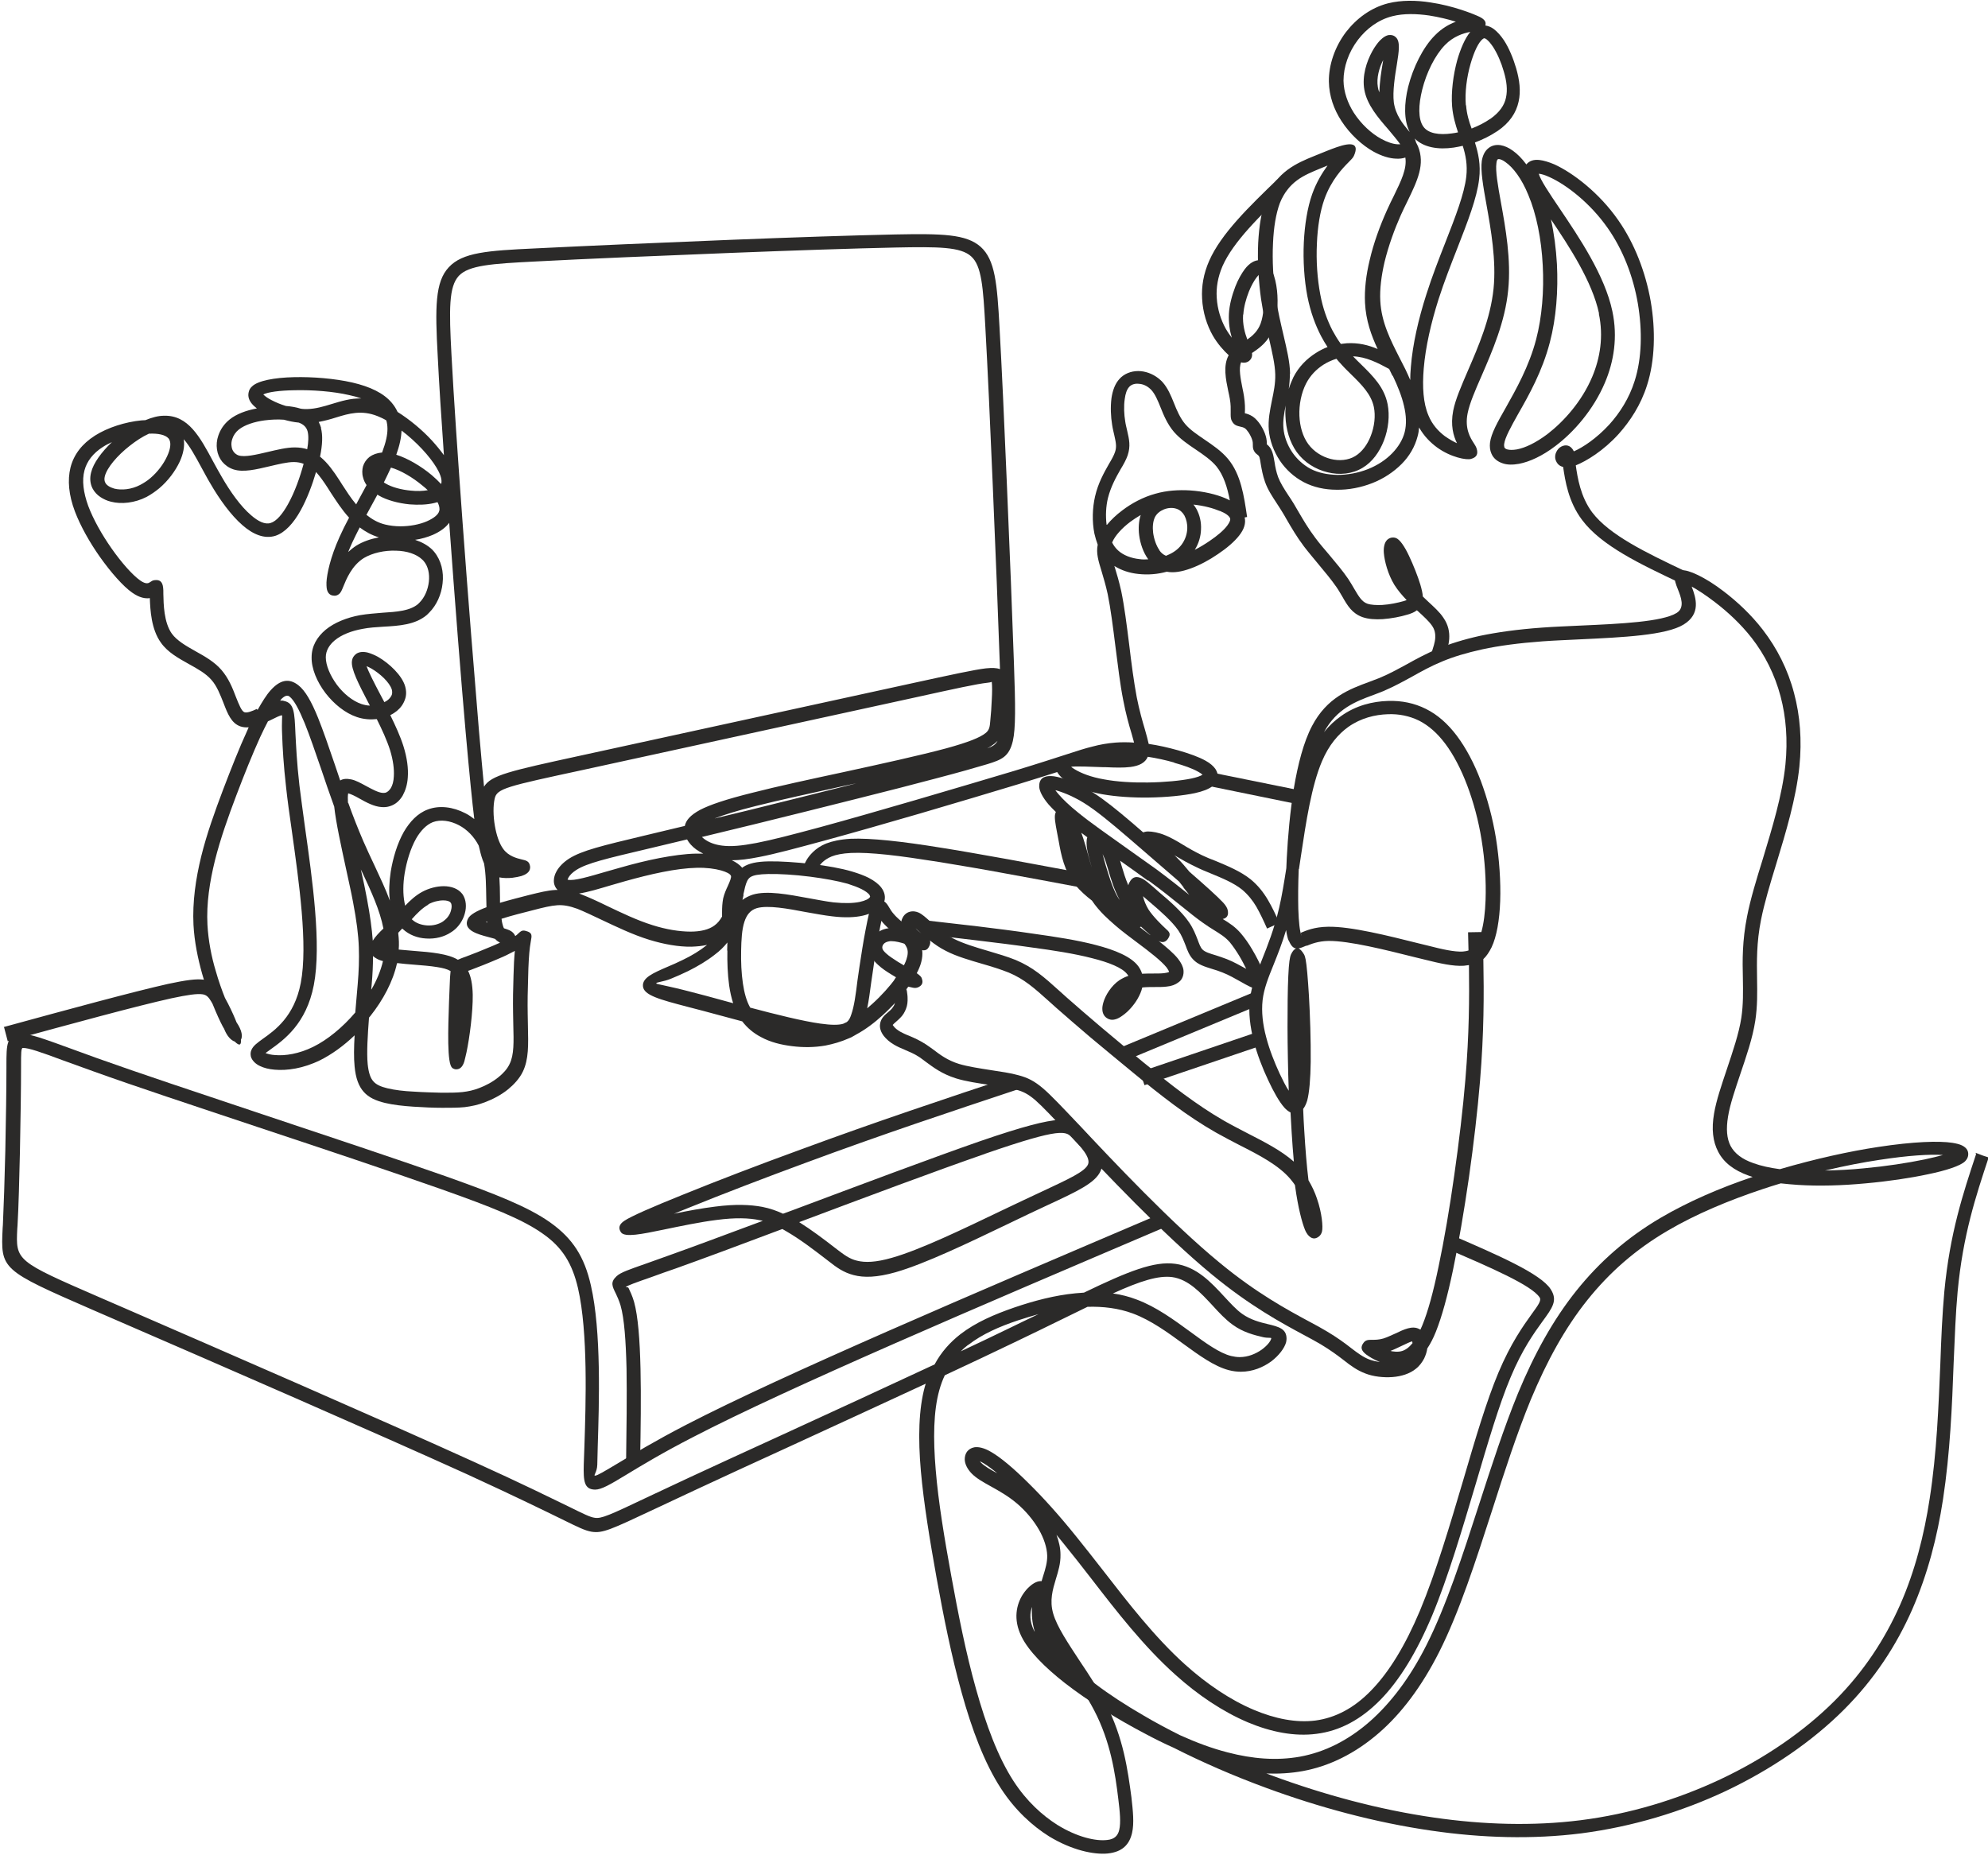
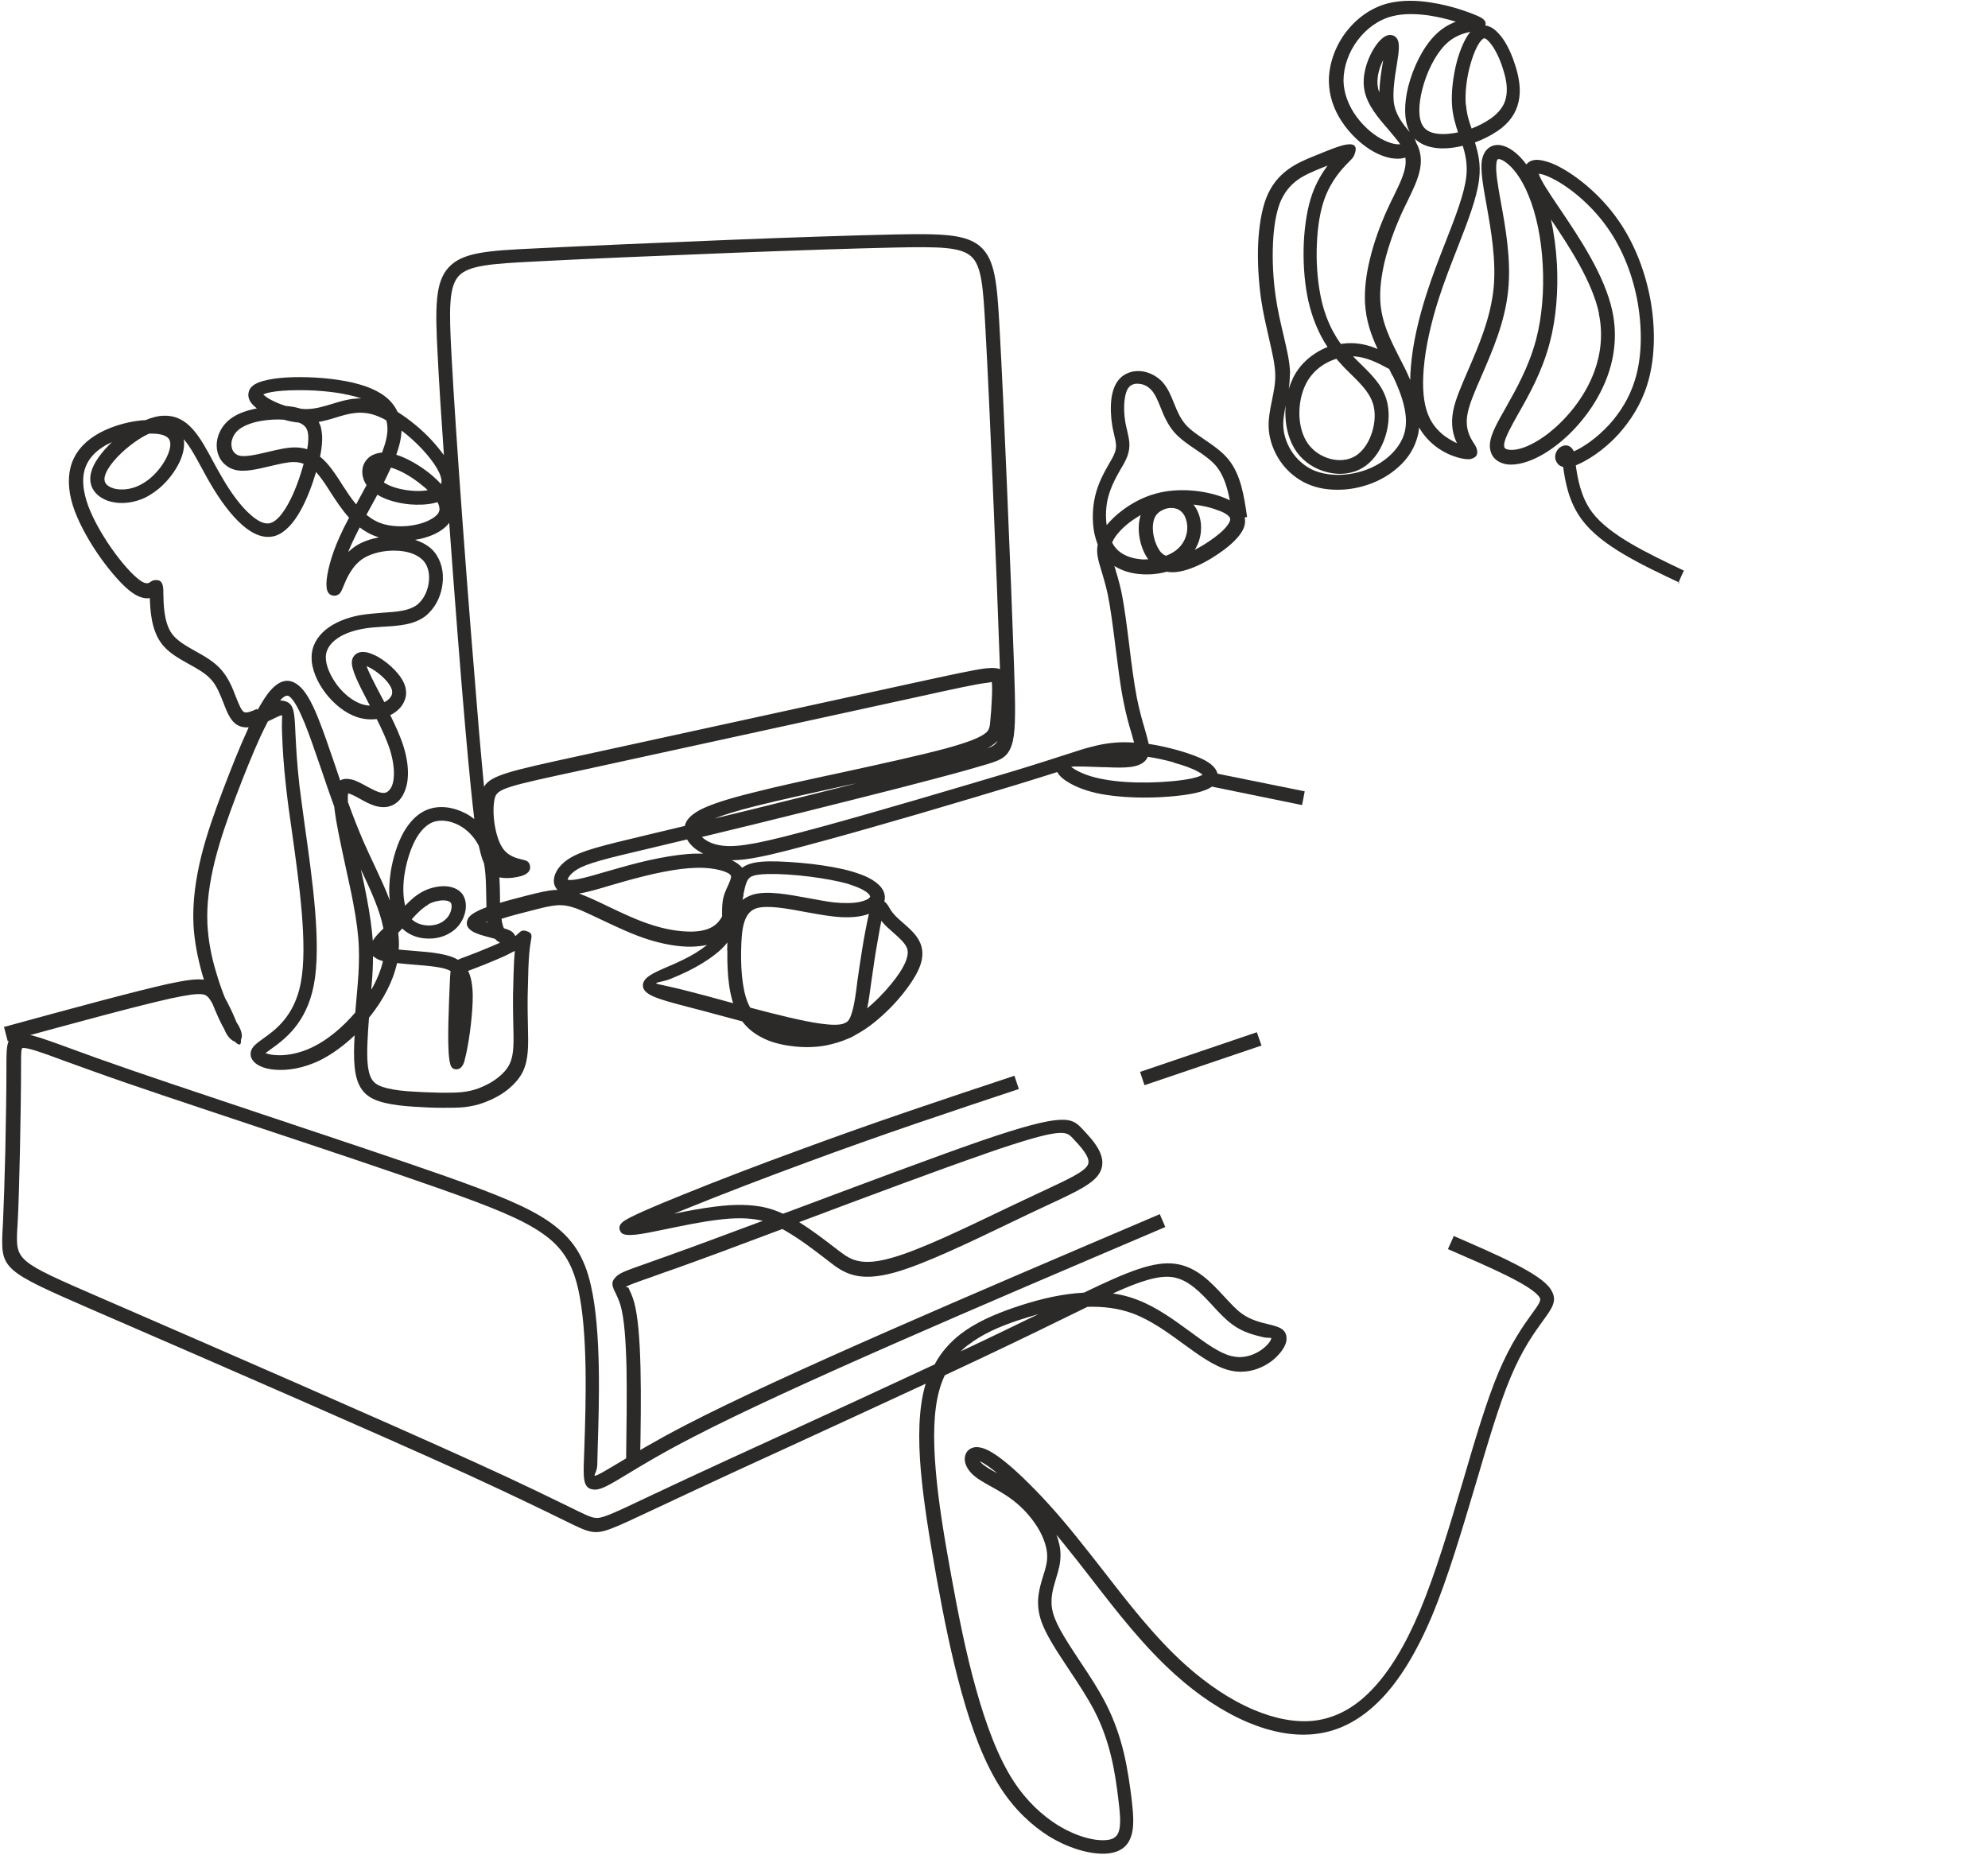
<svg xmlns="http://www.w3.org/2000/svg" clip-rule="evenodd" fill-rule="evenodd" height="83.7" image-rendering="optimizeQuality" preserveAspectRatio="xMidYMid meet" shape-rendering="geometricPrecision" text-rendering="geometricPrecision" version="1.0" viewBox="-0.1 0.0 89.7 83.7" width="89.7" zoomAndPan="magnify">
  <g fill="#2b2a29" fill-rule="nonzero" id="change1_1">
-     <path d="M89.04 52.02l0.34 0.13 0.25 0.08c-0.58,1.75 -1.16,3.5 -1.4,6.05 -0.09,0.97 -0.13,2.06 -0.18,3.22 -0.07,1.94 -0.16,4.06 -0.48,6.16 -0.26,1.7 -0.69,3.37 -1.39,4.97 -0.71,1.61 -1.69,3.13 -3.08,4.52 -1.42,1.42 -3.26,2.69 -5.35,3.68 -1.98,0.93 -4.19,1.6 -6.49,1.9 -2.21,0.28 -4.51,0.21 -6.77,-0.12 -2.56,-0.37 -5.09,-1.06 -7.43,-1.92 -1.5,-0.55 -2.92,-1.17 -4.2,-1.82 -0.43,-0.19 -0.87,-0.41 -1.3,-0.64 -1.28,-0.67 -2.58,-1.48 -3.61,-2.28 -0.92,-0.72 -1.64,-1.45 -1.96,-2.1 -0.39,-0.79 -0.22,-1.46 0.06,-1.9 0.1,-0.15 0.21,-0.28 0.32,-0.37 0.12,-0.11 0.25,-0.18 0.35,-0.21 0.18,-0.05 0.33,-0.01 0.44,0.12 0.13,0.16 0.09,0.32 0.03,0.57 -0.1,0.45 -0.32,1.38 0.67,2.58 0.7,0.85 1.99,1.82 3.65,2.78 0.51,0.3 1.05,0.59 1.63,0.88 0.73,0.33 1.45,0.6 2.16,0.78 1.11,0.29 2.2,0.38 3.26,0.19 1.09,-0.2 2.16,-0.72 3.15,-1.59 0.93,-0.82 1.8,-1.95 2.55,-3.44 0.9,-1.78 1.64,-4.07 2.38,-6.36 0.56,-1.73 1.12,-3.46 1.75,-5 0.75,-1.81 1.6,-3.34 2.64,-4.64 1.05,-1.31 2.28,-2.39 3.79,-3.28 1.26,-0.74 2.7,-1.36 4.16,-1.85l-0.18 -0.06c-0.67,-0.24 -1.12,-0.59 -1.37,-1.07 -0.25,-0.47 -0.31,-1.04 -0.19,-1.73 0.1,-0.6 0.34,-1.29 0.58,-2.01 0.26,-0.78 0.54,-1.59 0.65,-2.31 0.09,-0.6 0.08,-1.17 0.07,-1.78 -0.02,-0.82 -0.03,-1.69 0.19,-2.8 0.15,-0.77 0.42,-1.66 0.71,-2.59 0.42,-1.39 0.88,-2.89 1.02,-4.26 0.11,-1.1 0.03,-2.14 -0.22,-3.08 -0.26,-0.98 -0.71,-1.87 -1.3,-2.63 -0.5,-0.64 -1.1,-1.19 -1.65,-1.61 -0.43,-0.33 -0.8,-0.57 -1.06,-0.71 0.2,0.52 0.42,1.23 -0.36,1.71 -0.79,0.49 -2.76,0.58 -4.66,0.67 -0.58,0.03 -1.15,0.05 -1.7,0.09 -1.09,0.08 -1.98,0.2 -2.72,0.36 -0.73,0.16 -1.32,0.34 -1.82,0.55 -0.51,0.21 -0.94,0.45 -1.35,0.68 -0.42,0.23 -0.84,0.46 -1.31,0.66 -0.14,0.06 -0.29,0.11 -0.44,0.17 -0.79,0.29 -1.66,0.62 -2.23,1.68 0.23,-0.29 0.49,-0.53 0.76,-0.72 0.68,-0.49 1.44,-0.67 2.13,-0.69 0.62,-0.02 1.19,0.1 1.71,0.36 0.52,0.26 0.98,0.66 1.4,1.22 0.41,0.55 0.78,1.24 1.08,2.04 0.29,0.78 0.53,1.66 0.68,2.58 0.15,0.95 0.22,1.95 0.19,2.83 -0.03,0.86 -0.16,1.61 -0.39,2.09 -0.11,0.22 -0.23,0.4 -0.37,0.53 0.03,1.61 0.03,3.32 -0.15,5.5 -0.11,1.34 -0.29,2.87 -0.5,4.35 -0.22,1.52 -0.47,2.99 -0.72,4.18 -0.25,1.19 -0.5,2.1 -0.77,2.78 -0.12,0.3 -0.25,0.55 -0.39,0.76 -0.02,0.15 -0.07,0.3 -0.14,0.45 -0.09,0.17 -0.21,0.34 -0.38,0.47 -0.27,0.22 -0.65,0.34 -1.05,0.37 -0.41,0.03 -0.86,-0.02 -1.22,-0.16 -0.37,-0.14 -0.65,-0.34 -0.99,-0.61 -0.26,-0.2 -0.58,-0.44 -1.03,-0.71 -0.22,-0.13 -0.48,-0.27 -0.76,-0.42 -1.02,-0.55 -2.43,-1.31 -4.15,-2.73 -2.2,-1.81 -4.89,-4.67 -6.41,-6.28l-0.02 -0.02c-0.75,-0.79 -1.2,-1.27 -1.54,-1.57 -0.32,-0.27 -0.55,-0.39 -0.87,-0.47 -0.32,-0.09 -0.74,-0.15 -1.17,-0.21 -0.54,-0.08 -1.09,-0.16 -1.54,-0.3 -0.63,-0.2 -1.01,-0.49 -1.35,-0.74 -0.11,-0.08 -0.21,-0.16 -0.3,-0.22 -0.21,-0.14 -0.45,-0.24 -0.66,-0.33 -0.17,-0.07 -0.33,-0.14 -0.48,-0.23 -0.19,-0.11 -0.35,-0.25 -0.46,-0.39 -0.13,-0.17 -0.2,-0.36 -0.17,-0.54 0.03,-0.25 0.2,-0.4 0.38,-0.55 0.05,-0.04 0.1,-0.09 0.14,-0.13 0.05,-0.06 0.09,-0.12 0.12,-0.18 0.03,-0.07 0.04,-0.16 0.03,-0.27 -0,-0.07 -0.01,-0.15 -0.03,-0.23 -0.04,-0.28 -0.08,-0.56 0.08,-0.75l-0.2 -0.12c-0.23,-0.14 -0.44,-0.28 -0.61,-0.44 -0.2,-0.18 -0.34,-0.38 -0.38,-0.62 -0.01,-0.05 -0.01,-0.09 -0.01,-0.13 0,-0.2 0.08,-0.41 0.23,-0.58 0.14,-0.16 0.34,-0.28 0.61,-0.32 0.07,-0.01 0.14,-0.02 0.22,-0.02 0.12,0 0.26,0.02 0.39,0.04 -0.02,-0.09 -0.03,-0.18 -0.02,-0.27 0.01,-0.11 0.05,-0.21 0.11,-0.3 0.07,-0.1 0.17,-0.17 0.29,-0.2 0.12,-0.03 0.25,-0.02 0.39,0.04 0.17,0.08 0.32,0.22 0.52,0.4 0.26,0.24 0.6,0.55 1.06,0.78 0.44,0.22 1,0.39 1.55,0.55 0.44,0.13 0.88,0.26 1.25,0.41 0.78,0.33 1.26,0.75 2,1.42l0.3 0.27c0.42,0.37 0.95,0.83 1.54,1.33 0.63,0.53 1.29,1.08 1.91,1.59 0.63,0.51 1.23,1 1.83,1.44 0.6,0.44 1.2,0.85 1.83,1.21 0.35,0.2 0.69,0.37 1.03,0.55 0.78,0.4 1.53,0.78 2.11,1.29 -0.04,-0.42 -0.07,-0.87 -0.1,-1.33 -0.02,-0.29 -0.03,-0.59 -0.05,-0.89 -0.1,-0.05 -0.19,-0.12 -0.28,-0.22 -0.23,-0.26 -0.49,-0.72 -0.73,-1.24 -0.25,-0.53 -0.49,-1.14 -0.65,-1.76 -0.16,-0.64 -0.25,-1.29 -0.17,-1.9 0.07,-0.6 0.29,-1.13 0.54,-1.77 0.25,-0.63 0.55,-1.37 0.78,-2.36 0.12,-0.52 0.22,-1.13 0.32,-1.77l0.02 -0.46c0.05,-0.97 0.15,-2.1 0.32,-3.15 0.18,-1.07 0.44,-2.09 0.82,-2.81 0.67,-1.28 1.68,-1.66 2.58,-1.99 0.14,-0.05 0.28,-0.11 0.42,-0.16 0.45,-0.18 0.84,-0.4 1.25,-0.62 0.43,-0.24 0.87,-0.48 1.41,-0.71 0.54,-0.22 1.16,-0.42 1.93,-0.59 0.77,-0.16 1.68,-0.29 2.8,-0.37 0.52,-0.04 1.11,-0.06 1.71,-0.09 1.82,-0.08 3.7,-0.17 4.35,-0.57 0.39,-0.24 0.19,-0.73 0.06,-1.06 -0.05,-0.12 -0.09,-0.23 -0.12,-0.34 -0.06,-0.27 0.01,-0.45 0.3,-0.52 0.26,-0.05 1.05,0.3 1.89,0.95 0.59,0.45 1.23,1.04 1.76,1.73 0.64,0.83 1.13,1.79 1.41,2.86 0.27,1.01 0.36,2.12 0.24,3.31 -0.15,1.44 -0.61,2.97 -1.04,4.38 -0.28,0.91 -0.54,1.78 -0.69,2.53 -0.21,1.05 -0.19,1.89 -0.18,2.67 0.01,0.63 0.02,1.23 -0.08,1.89 -0.12,0.79 -0.41,1.62 -0.68,2.42 -0.23,0.69 -0.46,1.35 -0.55,1.91 -0.09,0.55 -0.06,0.99 0.12,1.33 0.18,0.33 0.51,0.59 1.03,0.77 0.33,0.12 0.74,0.21 1.19,0.27 1.6,-0.47 3.16,-0.81 4.42,-1 1.62,-0.25 2.77,-0.28 3.36,-0.19 0.19,0.03 0.34,0.07 0.44,0.12 0.22,0.11 0.31,0.27 0.27,0.48 -0.02,0.09 -0.07,0.17 -0.14,0.24 -0.21,0.2 -0.84,0.41 -1.67,0.58 -0.79,0.17 -1.8,0.32 -2.81,0.41 -1.05,0.1 -2.11,0.13 -3.05,0.07 -0.27,-0.02 -0.53,-0.04 -0.78,-0.07 -0.27,0.08 -0.55,0.17 -0.82,0.26 -1.5,0.5 -3,1.12 -4.29,1.88 -1.45,0.85 -2.62,1.88 -3.62,3.13 -1,1.25 -1.82,2.74 -2.55,4.49 -0.62,1.51 -1.18,3.23 -1.73,4.95 -0.75,2.32 -1.49,4.63 -2.41,6.45 -0.79,1.56 -1.7,2.76 -2.7,3.63 -1.08,0.94 -2.25,1.51 -3.44,1.73 -0.55,0.1 -1.1,0.13 -1.65,0.11l0.27 0.1c2.31,0.85 4.79,1.53 7.3,1.89 2.21,0.32 4.45,0.39 6.6,0.12 2.23,-0.28 4.38,-0.94 6.3,-1.84 2.02,-0.95 3.8,-2.18 5.17,-3.55 1.33,-1.33 2.27,-2.79 2.95,-4.32 0.68,-1.54 1.09,-3.17 1.34,-4.81 0.32,-2.06 0.4,-4.17 0.48,-6.09 0.04,-1.17 0.09,-2.26 0.18,-3.25 0.25,-2.63 0.84,-4.41 1.43,-6.19l0 -0.01zm-42.45 21.62c-0.13,-0.44 -0.15,-0.82 -0.12,-1.13 -0.11,0.28 -0.12,0.64 0.08,1.06l0.04 0.07zm38.11 -21.3c-0.73,0.11 -1.57,0.27 -2.45,0.48 0.57,-0.01 1.17,-0.04 1.76,-0.1 0.98,-0.09 1.96,-0.24 2.73,-0.4 0.33,-0.07 0.61,-0.14 0.83,-0.2 -0.6,-0.04 -1.57,0.02 -2.87,0.22zm-26.2 -13.12c-0.03,0.7 -0.03,1.3 -0.02,1.79 0.02,0.62 0.07,1.03 0.14,1.2 0.04,0.11 -0.04,-0.11 -0.02,-0.12 0.24,-0.1 0.6,-0.26 1.22,-0.27 1.03,-0.02 2.73,0.41 4.09,0.75l0.41 0.1c0.66,0.17 1.2,0.29 1.58,0.27 0.09,-0.01 0.18,-0.02 0.26,-0.05l-0.02 -0.82 0.6 -0.01c0.11,-0.39 0.17,-0.89 0.19,-1.45 0.03,-0.84 -0.03,-1.8 -0.18,-2.71 -0.14,-0.88 -0.37,-1.72 -0.65,-2.46 -0.28,-0.74 -0.62,-1.39 -0.99,-1.88 -0.36,-0.48 -0.75,-0.82 -1.18,-1.04 -0.43,-0.21 -0.9,-0.31 -1.41,-0.29 -0.58,0.02 -1.21,0.17 -1.78,0.57 -0.46,0.33 -0.88,0.82 -1.19,1.55 -0.47,1.1 -0.72,2.73 -0.95,4.27l-0.09 0.6zm-0.46 3.22c-0.04,-0.1 -0.08,-0.26 -0.11,-0.47 -0.18,0.6 -0.38,1.1 -0.56,1.55 -0.24,0.59 -0.44,1.09 -0.5,1.61 -0.06,0.53 0.01,1.11 0.16,1.67 0.15,0.58 0.38,1.15 0.61,1.65 0.14,0.29 0.27,0.56 0.41,0.77 -0.02,-0.49 -0.03,-0.98 -0.04,-1.46 -0.02,-0.98 -0.02,-1.9 -0.01,-2.66 0.01,-0.81 0.04,-1.43 0.08,-1.73 0.02,-0.14 0.04,-0.23 0.07,-0.3 0.07,-0.15 0.15,-0.24 0.23,-0.27 -0.13,-0.02 -0.23,-0.12 -0.33,-0.36zm0.81 0.23c-0.14,0.06 -0.26,0.11 -0.36,0.13 0.08,0.03 0.16,0.12 0.25,0.27 0.03,0.05 0.05,0.13 0.07,0.22 0.05,0.26 0.1,0.82 0.15,1.64 0.05,0.86 0.09,2.01 0.08,2.99 -0.01,0.74 -0.06,1.39 -0.16,1.75 -0.05,0.16 -0.11,0.28 -0.18,0.37 0.01,0.33 0.03,0.66 0.05,0.99 0.05,0.82 0.11,1.59 0.19,2.23 0.16,0.27 0.29,0.55 0.38,0.82 0.23,0.66 0.28,1.29 0.23,1.49 -0.02,0.09 -0.07,0.17 -0.13,0.22 -0.18,0.15 -0.35,0.12 -0.51,-0.07 -0.04,-0.05 -0.09,-0.13 -0.13,-0.23 -0.13,-0.32 -0.31,-0.99 -0.44,-1.94l-0.01 -0.07c-0.06,-0.1 -0.14,-0.19 -0.21,-0.28 -0.53,-0.62 -1.39,-1.07 -2.3,-1.53 -0.35,-0.18 -0.71,-0.37 -1.05,-0.56 -0.65,-0.37 -1.28,-0.79 -1.9,-1.25 -0.62,-0.46 -1.23,-0.95 -1.85,-1.46 -0.66,-0.54 -1.33,-1.1 -1.92,-1.59 -0.56,-0.48 -1.1,-0.94 -1.55,-1.34l-0.3 -0.27c-0.69,-0.62 -1.14,-1.02 -1.83,-1.31 -0.35,-0.14 -0.76,-0.27 -1.18,-0.39 -0.58,-0.17 -1.18,-0.34 -1.66,-0.59 -0.28,-0.14 -0.52,-0.31 -0.72,-0.47 0.02,0.05 0.02,0.12 -0.01,0.21l-0.01 0.02c-0.08,0.2 -0.2,0.25 -0.4,0.19 -0.05,-0.01 -0.09,-0.03 -0.15,-0.06 -0.25,-0.1 -0.8,-0.33 -1.17,-0.33 -0.04,0 -0.08,0 -0.11,0.01 -0.11,0.02 -0.19,0.06 -0.24,0.12 -0.04,0.05 -0.06,0.1 -0.06,0.15l0 0.03c0.01,0.08 0.08,0.16 0.18,0.25 0.13,0.12 0.32,0.24 0.52,0.37 0.13,0.08 0.32,0.19 0.49,0.29 0.3,0.18 0.54,0.32 0.59,0.45l0 0.01c0.08,0.2 0.01,0.33 -0.18,0.41l-0 0c-0.11,0.04 -0.19,0.02 -0.31,-0.01 -0.1,-0.02 -0.26,-0.06 -0.27,-0.06 -0.05,0.03 0.07,0.1 0.09,0.24 0.01,0.09 0.03,0.19 0.03,0.28 0.01,0.19 -0.01,0.36 -0.07,0.51 -0.06,0.16 -0.14,0.29 -0.25,0.4 -0.06,0.06 -0.12,0.12 -0.18,0.17 -0.08,0.07 -0.16,0.14 -0.17,0.16 -0,0.01 0.02,0.03 0.05,0.07 0.06,0.08 0.15,0.15 0.28,0.23 0.11,0.06 0.25,0.13 0.41,0.19 0.24,0.1 0.5,0.22 0.76,0.39 0.12,0.08 0.23,0.16 0.34,0.24 0.29,0.22 0.63,0.48 1.15,0.64 0.4,0.12 0.93,0.2 1.44,0.28 0.45,0.07 0.89,0.13 1.24,0.23 0.42,0.11 0.72,0.26 1.12,0.6 0.37,0.32 0.83,0.81 1.59,1.61l0.02 0.02c1.5,1.6 4.18,4.45 6.35,6.23 1.67,1.38 3.05,2.12 4.05,2.66 0.3,0.16 0.56,0.3 0.79,0.44 0.47,0.28 0.81,0.53 1.09,0.75 0.3,0.23 0.54,0.41 0.83,0.52 0.14,0.05 0.3,0.09 0.47,0.11 -0.29,-0.11 -0.51,-0.26 -0.62,-0.34 -0.23,-0.18 -0.26,-0.33 -0.12,-0.52 0.1,-0.14 0.22,-0.14 0.4,-0.14 0.12,-0 0.3,-0 0.5,-0.06 0.16,-0.05 0.35,-0.14 0.53,-0.22 0.4,-0.19 0.77,-0.37 1.08,-0.21l0.06 0.03 0.08 -0.18c0.26,-0.63 0.5,-1.51 0.74,-2.67 0.25,-1.18 0.5,-2.64 0.71,-4.14 0.21,-1.47 0.39,-2.98 0.5,-4.31 0.17,-2.03 0.18,-3.64 0.16,-5.15 -0.07,0.01 -0.15,0.02 -0.23,0.03 -0.48,0.03 -1.06,-0.1 -1.78,-0.28l-0.41 -0.1c-1.32,-0.33 -2.98,-0.75 -3.92,-0.74 -0.48,0.01 -0.78,0.14 -0.98,0.22zm-17.38 -0.55l-0.26 -0.23c0.07,0.08 0.17,0.16 0.26,0.23zm22.16 18.48c-0,-0.03 -0.01,-0.05 -0.01,-0.07 -0.07,0.01 -0.28,0.11 -0.51,0.22 -0.15,0.07 -0.31,0.15 -0.47,0.21l0.08 0.02c0.2,0.03 0.41,0.03 0.59,-0.08 0.11,-0.06 0.22,-0.16 0.33,-0.3z" />
    <path d="M65.46 55.76l0 0c1.98,0.86 3.96,1.71 4.41,2.42 0.32,0.5 0.09,0.82 -0.38,1.46 -0.36,0.5 -0.9,1.24 -1.43,2.51 -0.52,1.23 -1.03,2.97 -1.57,4.8 -0.61,2.05 -1.25,4.22 -1.97,5.95 -0.7,1.66 -1.47,2.92 -2.33,3.8 -0.88,0.9 -1.84,1.41 -2.89,1.54 -0.99,0.13 -2.05,-0.08 -3.1,-0.52 -1.13,-0.48 -2.25,-1.23 -3.27,-2.15 -1.43,-1.28 -2.66,-2.87 -3.81,-4.36 -0.41,-0.53 -0.81,-1.04 -1.2,-1.52l-0.35 -0.43c0.11,0.3 0.18,0.6 0.18,0.89 0.01,0.4 -0.1,0.75 -0.21,1.11 -0.14,0.47 -0.29,0.96 -0.12,1.55 0.17,0.6 0.68,1.35 1.21,2.16 0.41,0.61 0.83,1.25 1.16,1.89 0.39,0.76 0.65,1.53 0.82,2.25 0.17,0.72 0.26,1.39 0.34,1.99 0.07,0.62 0.13,1.17 0.03,1.61 -0.12,0.52 -0.43,0.86 -1.1,0.93 -0.63,0.06 -1.62,-0.15 -2.64,-0.77 -0.75,-0.47 -1.53,-1.17 -2.18,-2.17 -0.74,-1.14 -1.31,-2.66 -1.77,-4.32 -0.46,-1.65 -0.82,-3.45 -1.13,-5.17 -0.31,-1.73 -0.58,-3.37 -0.71,-4.83 -0.13,-1.48 -0.1,-2.79 0.18,-3.81l0.04 -0.13c-2.05,0.95 -4.24,1.96 -6.22,2.87 -1.51,0.69 -2.9,1.33 -4.23,1.95 -0.79,0.37 -1.33,0.62 -1.77,0.83 -2,0.94 -2.36,1.11 -2.86,1.03 -0.29,-0.05 -0.58,-0.19 -1.37,-0.58 -0.76,-0.37 -2.02,-0.99 -4.24,-2.01 -4.05,-1.84 -11.36,-5.02 -15.72,-6.91l-1.13 -0.49c-4.2,-1.83 -4.2,-1.84 -4.11,-3.72l0.01 -0.13c0.04,-0.85 0.08,-2.1 0.11,-3.35 0.03,-1.39 0.05,-2.83 0.05,-3.76l0 -0.09c0,-0.96 0,-1.4 0.69,-1.42 0.38,-0.01 0.98,0.21 2.08,0.61 0.38,0.14 0.82,0.3 1.32,0.48 1.87,0.67 4.61,1.58 7.45,2.53 2.97,0.99 6.06,2.02 8.28,2.8 2.25,0.8 3.72,1.38 4.71,2.08 1.03,0.73 1.55,1.56 1.84,2.84 0.48,2.08 0.37,5.36 0.31,7.27l-0.02 0.83c-0.01,0.34 -0.19,0.49 -0.1,0.49 0.1,0 0.43,-0.2 1.05,-0.57 0.67,-0.4 1.64,-0.99 3.07,-1.73 4.35,-2.25 12.85,-5.87 21.36,-9.5l0.25 0.58c-8.49,3.62 -16.99,7.24 -21.31,9.48 -1.4,0.72 -2.37,1.31 -3.03,1.71 -0.71,0.43 -1.1,0.66 -1.39,0.66 -0.49,-0.01 -0.53,-0.37 -0.51,-1.14l0.03 -0.84c0.06,-1.88 0.17,-5.11 -0.29,-7.11 -0.26,-1.11 -0.7,-1.84 -1.59,-2.46 -0.93,-0.66 -2.36,-1.22 -4.56,-2 -2.3,-0.81 -5.34,-1.83 -8.27,-2.8 -2.88,-0.96 -5.66,-1.88 -7.46,-2.53 -0.52,-0.19 -0.96,-0.35 -1.33,-0.48 -1.02,-0.38 -1.59,-0.58 -1.84,-0.57 -0.08,0 -0.08,0.25 -0.08,0.79l0 0.09c0,0.87 -0.02,2.31 -0.05,3.77 -0.03,1.27 -0.06,2.53 -0.11,3.37l-0.01 0.13c-0.07,1.45 -0.07,1.46 3.73,3.11l1.13 0.49c4.35,1.89 11.64,5.06 15.73,6.92 2.23,1.01 3.49,1.64 4.26,2.01 0.73,0.36 0.99,0.49 1.2,0.52 0.3,0.05 0.64,-0.1 2.49,-0.98l1.77 -0.83c0.96,-0.45 2.52,-1.16 4.24,-1.95 2.18,-1 4.61,-2.12 6.84,-3.16 0.3,-0.56 0.7,-1 1.16,-1.36 0.7,-0.54 1.54,-0.9 2.44,-1.21 0.88,-0.3 1.82,-0.55 2.76,-0.64 0.13,-0.01 0.25,-0.02 0.38,-0.03 2.01,-0.97 3.17,-1.43 4.12,-1.3 0.96,0.13 1.61,0.83 2.21,1.48 0.28,0.3 0.54,0.59 0.81,0.78 0.38,0.27 0.81,0.38 1.15,0.46 0.5,0.12 0.85,0.21 0.85,0.66 0,0.05 -0.01,0.11 -0.02,0.16 -0.07,0.26 -0.32,0.6 -0.68,0.87 -0.36,0.26 -0.83,0.46 -1.36,0.46 -0.17,0 -0.35,-0.02 -0.54,-0.07 -0.66,-0.17 -1.33,-0.66 -2.06,-1.19 -0.71,-0.52 -1.47,-1.07 -2.28,-1.37 -0.65,-0.24 -1.34,-0.32 -2.04,-0.3l-1.27 0.62c-0.61,0.3 -1.29,0.63 -2.02,0.98 -0.94,0.45 -2.01,0.96 -3.15,1.49 -0.1,0.21 -0.18,0.43 -0.25,0.68 -0.26,0.94 -0.28,2.17 -0.16,3.59 0.12,1.45 0.39,3.07 0.7,4.77 0.31,1.7 0.66,3.49 1.12,5.12 0.45,1.61 0.99,3.07 1.69,4.15 0.59,0.91 1.3,1.55 1.98,1.98 0.89,0.55 1.73,0.74 2.24,0.68 0.34,-0.03 0.49,-0.2 0.55,-0.45 0.08,-0.33 0.03,-0.83 -0.04,-1.39 -0.07,-0.59 -0.16,-1.24 -0.32,-1.91 -0.16,-0.67 -0.4,-1.39 -0.77,-2.1 -0.32,-0.61 -0.73,-1.23 -1.13,-1.83 -0.56,-0.85 -1.1,-1.64 -1.3,-2.33 -0.22,-0.77 -0.04,-1.35 0.13,-1.91 0.1,-0.31 0.19,-0.62 0.18,-0.92 -0.01,-0.36 -0.15,-0.77 -0.37,-1.16 -0.26,-0.45 -0.62,-0.87 -1,-1.19 -0.39,-0.33 -0.8,-0.56 -1.16,-0.76 -0.36,-0.2 -0.67,-0.37 -0.89,-0.6 -0.19,-0.2 -0.3,-0.43 -0.3,-0.63 -0,-0.12 0.03,-0.24 0.1,-0.34 0.08,-0.1 0.18,-0.17 0.33,-0.2 0.18,-0.03 0.44,0.02 0.76,0.21 0.42,0.24 1.02,0.74 1.7,1.42 0.65,0.64 1.38,1.45 2.12,2.37 0.4,0.49 0.8,1.01 1.21,1.53 1.14,1.47 2.35,3.04 3.73,4.28 0.97,0.87 2.03,1.59 3.1,2.04 0.95,0.4 1.9,0.59 2.77,0.48 0.9,-0.12 1.75,-0.56 2.52,-1.36 0.8,-0.82 1.53,-2.01 2.2,-3.6 0.71,-1.7 1.35,-3.85 1.95,-5.88 0.54,-1.85 1.06,-3.6 1.59,-4.86 0.56,-1.33 1.12,-2.11 1.5,-2.64 0.3,-0.41 0.45,-0.62 0.36,-0.75 -0.35,-0.55 -2.24,-1.36 -4.13,-2.18l-0.01 -0 0.18 -0.4 0.08 -0.18 0 0zm-20.53 10.75c-0.25,-0.21 -0.47,-0.37 -0.65,-0.48 -0.07,-0.04 -0.12,-0.07 -0.17,-0.09l0.06 0.07c0.15,0.15 0.42,0.31 0.74,0.48l0.03 0.02zm-1.35 -5.82c-0.12,0.09 -0.23,0.19 -0.33,0.29 0.75,-0.35 1.46,-0.69 2.12,-1.01 0.5,-0.24 0.96,-0.47 1.39,-0.67 -0.31,0.09 -0.62,0.18 -0.92,0.28 -0.84,0.28 -1.62,0.62 -2.25,1.11zm6.55 -2.32c0.36,0.05 0.71,0.14 1.05,0.27 0.89,0.33 1.69,0.92 2.43,1.46 0.68,0.5 1.31,0.96 1.84,1.09 0.13,0.03 0.26,0.05 0.38,0.05 0.39,0 0.73,-0.15 0.99,-0.33 0.25,-0.18 0.41,-0.38 0.44,-0.51l0 -0.01c0,-0.04 -0.15,0 -0.37,-0.05 -0.38,-0.09 -0.89,-0.21 -1.37,-0.56 -0.32,-0.23 -0.61,-0.54 -0.91,-0.87 -0.53,-0.57 -1.09,-1.18 -1.82,-1.28 -0.62,-0.08 -1.43,0.17 -2.68,0.74z" />
    <path d="M28.15 65.96c0.02,-1.47 0.04,-2.95 0.02,-4.2 -0.03,-1.23 -0.1,-2.26 -0.27,-2.85 -0.07,-0.23 -0.15,-0.4 -0.21,-0.53 -0.17,-0.34 -0.26,-0.52 0.03,-0.79 0.18,-0.17 0.56,-0.3 1.36,-0.58 0.25,-0.09 0.54,-0.19 1.09,-0.39 1.07,-0.38 2.53,-0.93 4.15,-1.53l-0.15 -0.03c-0.48,-0.1 -1.09,-0.12 -1.93,-0.01 -0.73,0.09 -1.64,0.28 -2.41,0.44 -0.97,0.2 -1.74,0.36 -1.91,0.12 -0.13,-0.19 -0.09,-0.36 0.15,-0.52 0.29,-0.2 1.3,-0.64 2.67,-1.19 1.5,-0.61 3.43,-1.35 5.27,-2.02 3.44,-1.27 6.54,-2.3 9.64,-3.33l0.02 -0.01 0.2 0.6 -0.02 0.01c-3.07,1.02 -6.14,2.04 -9.62,3.33 -1.82,0.67 -3.75,1.41 -5.25,2.02l-0.67 0.27c0.62,-0.13 1.28,-0.25 1.85,-0.32 0.92,-0.12 1.59,-0.09 2.13,0.01 0.36,0.07 0.66,0.18 0.94,0.31l0.41 -0.15c3.04,-1.14 6.37,-2.39 8.5,-3.13 3.84,-1.32 4.12,-1.05 4.6,-0.54l0.01 0.01c0.45,0.48 1.12,1.18 0.81,1.88 -0.24,0.54 -1.03,0.91 -2.41,1.55l-0.81 0.38 -1 0.48c-1.69,0.81 -3.7,1.78 -5.03,2.16 -0.85,0.24 -1.43,0.25 -1.89,0.13 -0.47,-0.12 -0.79,-0.36 -1.12,-0.62l-0.13 -0.1c-0.56,-0.43 -1.17,-0.9 -1.83,-1.28l-0.14 -0.08c-1.91,0.72 -3.66,1.37 -4.81,1.78 -0.32,0.11 -0.75,0.26 -1.1,0.39 -0.72,0.25 -1.05,0.37 -1.14,0.44 -0.06,0.05 0.07,-0.02 0.11,0.05 0.07,0.15 0.17,0.35 0.25,0.63 0.18,0.65 0.26,1.72 0.29,3.01 0.03,1.26 0.01,2.74 -0.02,4.22l-0.63 -0.01zm16.19 -13.89c-2.14,0.74 -5.4,1.96 -8.38,3.08 0.57,0.36 1.1,0.76 1.59,1.14l0.13 0.1c0.28,0.21 0.54,0.42 0.89,0.5 0.36,0.09 0.84,0.08 1.57,-0.13 1.28,-0.36 3.26,-1.32 4.93,-2.12l1.01 -0.48 0.81 -0.38c1.24,-0.58 1.96,-0.91 2.1,-1.23 0.14,-0.31 -0.35,-0.83 -0.68,-1.18l-0.01 -0.01c-0.3,-0.32 -0.47,-0.5 -3.94,0.7z" />
    <path d="M75.68 26.3l-0.01 -0.01c-1.75,-0.83 -3.51,-1.66 -4.38,-2.82 -0.63,-0.83 -0.77,-1.79 -0.86,-2.4 -0.19,-0.04 -0.29,-0.17 -0.34,-0.32 -0.04,-0.12 -0.02,-0.25 0.03,-0.35 0.05,-0.11 0.13,-0.2 0.23,-0.25 0.2,-0.1 0.42,-0.07 0.56,0.21l0 0.01c0.41,-0.18 1.02,-0.58 1.6,-1.21 0.47,-0.52 0.9,-1.18 1.15,-1.98 0.32,-1.01 0.35,-2.25 0.14,-3.49 -0.21,-1.22 -0.67,-2.42 -1.36,-3.4 -0.79,-1.13 -1.87,-1.96 -2.63,-2.3 -0.19,-0.09 -0.36,-0.14 -0.48,-0.15 0.08,0.29 0.47,0.87 0.95,1.58 0.87,1.29 2.03,3.01 2.37,4.62 0.25,1.17 0.07,2.28 -0.34,3.24 -0.52,1.22 -1.4,2.22 -2.22,2.84 -0.6,0.46 -1.18,0.72 -1.65,0.81 -0.28,0.05 -0.53,0.05 -0.73,-0.02 -0.25,-0.08 -0.43,-0.23 -0.52,-0.45 -0.06,-0.14 -0.08,-0.3 -0.06,-0.48 0.05,-0.42 0.34,-0.93 0.71,-1.58 0.46,-0.82 1.05,-1.86 1.37,-3.08 0.27,-1.03 0.36,-2.21 0.3,-3.34 -0.06,-1.2 -0.29,-2.33 -0.65,-3.18 -0.3,-0.74 -0.69,-1.25 -1.04,-1.49 -0.11,-0.08 -0.2,-0.12 -0.28,-0.13 -0.03,-0 -0.05,-0 -0.06,0.01 -0.03,0.02 -0.05,0.08 -0.06,0.17 -0.05,0.35 0.06,0.99 0.2,1.76 0.21,1.16 0.47,2.6 0.33,3.97 -0.14,1.44 -0.72,2.76 -1.2,3.87 -0.29,0.66 -0.54,1.24 -0.63,1.69 -0.14,0.7 0.13,1.12 0.28,1.35 0.06,0.09 0.1,0.16 0.13,0.25 0.07,0.24 0,0.39 -0.26,0.46 -0.2,0.06 -0.91,-0.07 -1.53,-0.52 -0.3,-0.22 -0.59,-0.51 -0.81,-0.9 -0.01,0.14 -0.03,0.27 -0.07,0.41 -0.12,0.46 -0.37,0.89 -0.72,1.24 -0.36,0.36 -0.81,0.66 -1.32,0.86 -0.51,0.2 -1.07,0.31 -1.61,0.3 -0.53,-0 -1.04,-0.11 -1.48,-0.34 -0.44,-0.23 -0.81,-0.57 -1.08,-0.97 -0.28,-0.42 -0.46,-0.91 -0.5,-1.38 -0.04,-0.46 0.05,-0.89 0.14,-1.34 0.08,-0.38 0.16,-0.77 0.15,-1.17 -0.01,-0.46 -0.14,-1 -0.28,-1.62 -0.12,-0.53 -0.26,-1.11 -0.36,-1.78 -0.11,-0.79 -0.17,-1.7 -0.13,-2.54 0.04,-0.75 0.15,-1.45 0.35,-1.99 0.23,-0.61 0.58,-1.01 0.98,-1.31 0.38,-0.28 0.8,-0.46 1.2,-0.62 0.39,-0.16 0.76,-0.31 1.02,-0.4 0.67,-0.23 1.02,-0.18 0.77,0.39 -0.04,0.09 -0.12,0.17 -0.24,0.29 -0.27,0.27 -0.78,0.8 -1.09,1.66 -0.2,0.56 -0.31,1.27 -0.34,2 -0.04,0.8 0.02,1.61 0.15,2.3 0.12,0.65 0.32,1.18 0.55,1.63 0.12,0.22 0.24,0.42 0.38,0.61 0.09,-0.01 0.18,-0.02 0.27,-0.03 0.52,-0.03 0.97,0.08 1.39,0.26 -0.29,-0.62 -0.53,-1.29 -0.57,-2.08 -0.03,-0.61 0.05,-1.27 0.21,-1.93 0.18,-0.78 0.47,-1.56 0.77,-2.23 0.12,-0.27 0.22,-0.47 0.32,-0.67 0.33,-0.68 0.6,-1.23 0.52,-1.73 -0.12,0.04 -0.26,0.06 -0.42,0.05 -0.29,-0.01 -0.64,-0.11 -1.02,-0.32 -0.5,-0.28 -1.05,-0.77 -1.45,-1.39 -0.33,-0.51 -0.55,-1.11 -0.56,-1.77 -0.01,-0.75 0.27,-1.57 0.77,-2.23 0.47,-0.61 1.12,-1.1 1.9,-1.3 0.6,-0.15 1.28,-0.14 1.91,-0.04 1.03,0.15 1.95,0.52 2.22,0.65 0.22,0.11 0.31,0.23 0.26,0.39 0.13,0.02 0.26,0.07 0.38,0.16 0.16,0.12 0.32,0.3 0.46,0.51 0.23,0.35 0.42,0.82 0.55,1.26 0.15,0.52 0.22,1.03 0.11,1.51 -0.11,0.5 -0.4,0.95 -0.96,1.33l-0.02 0.01c-0.28,0.19 -0.62,0.36 -0.99,0.5 0.15,0.48 0.27,0.99 0.19,1.65 -0.1,0.86 -0.52,1.93 -0.98,3.11 -0.29,0.74 -0.6,1.53 -0.85,2.31 -0.34,1.07 -0.59,2.16 -0.67,3.13 -0.07,0.84 -0.02,1.57 0.21,2.11 0.17,0.42 0.45,0.72 0.74,0.94 0.2,0.14 0.39,0.25 0.55,0.32 -0.16,-0.33 -0.3,-0.8 -0.17,-1.47 0.1,-0.51 0.37,-1.12 0.67,-1.82 0.46,-1.06 1.01,-2.33 1.15,-3.68 0.13,-1.28 -0.12,-2.68 -0.32,-3.8 -0.15,-0.83 -0.27,-1.52 -0.21,-1.97 0.04,-0.24 0.13,-0.42 0.26,-0.54 0.16,-0.15 0.36,-0.2 0.58,-0.17 0.18,0.03 0.37,0.11 0.56,0.25 0.2,0.14 0.41,0.35 0.61,0.62 0.13,-0.16 0.33,-0.23 0.59,-0.2 0.19,0.02 0.42,0.09 0.68,0.2 0.83,0.38 2.02,1.28 2.88,2.52 0.74,1.06 1.23,2.35 1.46,3.65 0.23,1.33 0.19,2.68 -0.16,3.78 -0.28,0.9 -0.77,1.64 -1.29,2.22 -0.68,0.75 -1.45,1.22 -1.93,1.41 0.08,0.55 0.21,1.41 0.74,2.12 0.78,1.03 2.46,1.83 4.14,2.63l-0.12 0.25 -0.14 0.33zm-6.36 -18.53l-0.01 0c-0,0.01 -0,0 0.01,-0zm2.73 6.38c-0.3,-1.43 -1.34,-3.02 -2.17,-4.25 0.14,0.63 0.23,1.32 0.27,2.02 0.06,1.19 -0.03,2.43 -0.32,3.53 -0.34,1.31 -0.95,2.39 -1.43,3.23 -0.33,0.59 -0.59,1.06 -0.63,1.35 -0.01,0.07 -0,0.12 0.01,0.16 0.02,0.04 0.06,0.07 0.13,0.09 0.11,0.03 0.25,0.03 0.43,-0 0.38,-0.07 0.86,-0.3 1.38,-0.69 0.74,-0.57 1.55,-1.47 2.02,-2.58 0.36,-0.85 0.52,-1.83 0.3,-2.86zm-8.52 3.04c0,-0.21 0.01,-0.42 0.03,-0.64 0.08,-1.01 0.34,-2.15 0.7,-3.27 0.26,-0.82 0.57,-1.61 0.86,-2.35 0.45,-1.15 0.85,-2.18 0.94,-2.96 0.06,-0.54 -0.03,-0.98 -0.16,-1.39 -0.14,0.03 -0.27,0.06 -0.41,0.08 -0.69,0.1 -1.35,0 -1.76,-0.41 0.03,0.06 0.05,0.11 0.06,0.17l0 0c0.03,0.06 0.06,0.12 0.09,0.18 0.33,0.81 -0.02,1.54 -0.47,2.47 -0.11,0.22 -0.22,0.45 -0.31,0.65 -0.28,0.63 -0.55,1.37 -0.73,2.11 -0.14,0.61 -0.22,1.21 -0.19,1.75 0.05,0.97 0.47,1.78 0.86,2.55 0.1,0.19 0.19,0.38 0.27,0.53 0.08,0.17 0.16,0.34 0.23,0.51zm2.16 -11.21c-0.12,-0.36 -0.23,-0.73 -0.27,-1.18 -0.05,-0.64 0.05,-1.42 0.23,-2.08 0.15,-0.52 0.35,-0.99 0.59,-1.28 -0.32,0.06 -0.76,0.2 -1.14,0.59 -0.45,0.46 -0.84,1.25 -1.03,2.02 -0.17,0.68 -0.19,1.32 0.05,1.66l0 0c0.22,0.32 0.73,0.39 1.29,0.31 0.1,-0.01 0.19,-0.03 0.29,-0.05zm0.36 -1.23c0.03,0.39 0.13,0.73 0.25,1.05 0.31,-0.12 0.6,-0.27 0.83,-0.43l0.02 -0.01c0.41,-0.29 0.63,-0.61 0.7,-0.95 0.08,-0.36 0.03,-0.76 -0.1,-1.19 -0.11,-0.39 -0.28,-0.79 -0.48,-1.1 -0.1,-0.15 -0.2,-0.27 -0.29,-0.34 -0.05,-0.04 -0.1,-0.06 -0.13,-0.05l-0.03 0.02c-0.2,0.13 -0.41,0.58 -0.57,1.14 -0.17,0.59 -0.26,1.29 -0.21,1.86zm-2.55 1.19c-0.26,-0.51 -0.25,-1.27 -0.06,-2.03 0.22,-0.87 0.67,-1.78 1.2,-2.31 0.31,-0.32 0.65,-0.51 0.95,-0.62 -0.35,-0.11 -0.76,-0.21 -1.2,-0.28 -0.56,-0.08 -1.15,-0.1 -1.66,0.03 -0.64,0.16 -1.17,0.56 -1.56,1.07 -0.42,0.55 -0.65,1.22 -0.65,1.84 0.01,0.52 0.19,1.01 0.46,1.44 0.34,0.53 0.81,0.95 1.23,1.18 0.29,0.16 0.55,0.24 0.74,0.25 0.05,0 0.09,0 0.13,-0 -0.15,-0.21 -0.34,-0.43 -0.53,-0.66 -0.47,-0.54 -0.97,-1.12 -1.09,-1.8 -0.11,-0.62 0.1,-1.27 0.36,-1.74 0.11,-0.2 0.23,-0.36 0.34,-0.48 0.16,-0.16 0.32,-0.26 0.47,-0.25 0.09,0 0.18,0.03 0.25,0.1 0.21,0.19 0.14,0.64 0.05,1.21 -0.09,0.54 -0.2,1.23 -0.14,1.73 0.08,0.57 0.41,0.97 0.65,1.26l0.06 0.07zm-1.36 -1.79c0.01,-0.47 0.09,-0.96 0.16,-1.37l0.01 -0.07c-0.18,0.35 -0.31,0.81 -0.24,1.22 0.01,0.07 0.03,0.15 0.06,0.22zm0.59 12.81l-0.15 -0.31c-0.52,-0.28 -1.04,-0.55 -1.63,-0.57 0.12,0.12 0.24,0.25 0.37,0.37 0.54,0.53 1.04,1.03 1.19,1.79 0.1,0.51 0.04,1.11 -0.17,1.65 -0.2,0.51 -0.52,0.96 -0.96,1.22 -0.46,0.28 -1.04,0.34 -1.59,0.2 -0.53,-0.13 -1.04,-0.44 -1.38,-0.91 -0.32,-0.45 -0.49,-1.03 -0.51,-1.63 -0.01,-0.16 -0,-0.31 0.01,-0.47 -0.07,0.35 -0.13,0.69 -0.1,1.02 0.03,0.37 0.17,0.75 0.39,1.08 0.21,0.31 0.5,0.58 0.84,0.76 0.35,0.18 0.77,0.26 1.2,0.27 0.47,0 0.95,-0.09 1.38,-0.26 0.43,-0.17 0.81,-0.42 1.1,-0.72 0.27,-0.28 0.47,-0.6 0.56,-0.95 0.09,-0.36 0.07,-0.76 -0.03,-1.18 -0.1,-0.44 -0.29,-0.91 -0.51,-1.37zm-4.63 -0.09c0,0.24 -0.02,0.47 -0.05,0.68 0.06,-0.19 0.13,-0.36 0.21,-0.53 0.24,-0.47 0.6,-0.83 1.01,-1.09 0.17,-0.11 0.35,-0.2 0.53,-0.27 -0.1,-0.15 -0.2,-0.32 -0.29,-0.49 -0.26,-0.5 -0.48,-1.09 -0.62,-1.8 -0.14,-0.73 -0.2,-1.6 -0.16,-2.44 0.04,-0.79 0.16,-1.56 0.38,-2.18 0.19,-0.53 0.45,-0.95 0.69,-1.28l-0.32 0.13c-0.36,0.15 -0.74,0.3 -1.06,0.54 -0.31,0.23 -0.58,0.55 -0.77,1.02 -0.18,0.48 -0.28,1.11 -0.31,1.8 -0.04,0.8 0.01,1.66 0.12,2.42 0.09,0.64 0.23,1.21 0.35,1.73 0.15,0.65 0.29,1.21 0.3,1.75zm2.33 -0.42c-0.08,-0.08 -0.15,-0.17 -0.23,-0.26 -0.2,0.06 -0.4,0.15 -0.59,0.27 -0.31,0.2 -0.59,0.48 -0.78,0.85 -0.21,0.41 -0.32,0.94 -0.3,1.45 0.02,0.48 0.15,0.94 0.4,1.28 0.25,0.34 0.62,0.57 1.01,0.67 0.39,0.1 0.8,0.06 1.11,-0.13 0.31,-0.19 0.55,-0.52 0.7,-0.91 0.17,-0.43 0.22,-0.91 0.14,-1.3 -0.12,-0.58 -0.55,-1.01 -1.02,-1.47 -0.14,-0.14 -0.29,-0.28 -0.45,-0.46z" />
-     <path d="M58 8.54c-1.23,1.18 -2.45,2.36 -2.94,3.47 -0.21,0.49 -0.29,0.97 -0.26,1.42 0.03,0.53 0.19,1.01 0.4,1.39 0.09,0.16 0.19,0.3 0.28,0.42 -0.09,-0.3 -0.15,-0.67 -0.13,-1.08 0.02,-0.4 0.14,-0.84 0.29,-1.23 0.12,-0.31 0.28,-0.59 0.43,-0.79 0.2,-0.26 0.44,-0.41 0.68,-0.4 0.06,0 0.11,0.02 0.16,0.04 0.33,0.13 0.54,0.69 0.61,1.33 0.06,0.57 0.02,1.24 -0.16,1.71 -0.22,0.59 -0.61,0.87 -0.97,1.11 0.01,0.07 0.01,0.14 -0.02,0.21 -0.02,0.06 -0.06,0.1 -0.1,0.14 -0.1,0.08 -0.23,0.11 -0.37,0.07 -0.12,0.27 -0.02,0.75 0.06,1.16 0.03,0.13 0.05,0.25 0.07,0.37 0.05,0.33 0.05,0.56 0.04,0.73l-0 0.04c0.1,0.02 0.22,0.06 0.36,0.15 0.13,0.09 0.25,0.23 0.35,0.38 0.1,0.16 0.19,0.34 0.23,0.49 0.05,0.16 0.05,0.29 0.05,0.38 0.09,0.07 0.19,0.17 0.26,0.39 0.04,0.12 0.06,0.26 0.09,0.42 0.03,0.21 0.08,0.45 0.16,0.67 0.1,0.26 0.27,0.53 0.46,0.82 0.07,0.1 0.14,0.21 0.24,0.37 0.09,0.15 0.16,0.28 0.24,0.41 0.2,0.34 0.42,0.72 0.73,1.13 0.19,0.26 0.41,0.51 0.63,0.77 0.31,0.37 0.63,0.75 0.86,1.09 0.11,0.17 0.2,0.32 0.28,0.46 0.19,0.32 0.33,0.57 0.58,0.66 0.17,0.06 0.41,0.07 0.67,0.06 0.35,-0.02 0.71,-0.1 0.96,-0.17 0.06,-0.02 0.11,-0.04 0.15,-0.05 -0.2,-0.21 -0.39,-0.43 -0.55,-0.68 -0.3,-0.49 -0.45,-1.08 -0.48,-1.45 -0.01,-0.13 -0,-0.24 0.02,-0.33 0.04,-0.18 0.13,-0.3 0.29,-0.35 0.08,-0.02 0.16,-0.02 0.24,0.01 0.18,0.07 0.39,0.39 0.58,0.79 0.2,0.42 0.41,0.95 0.52,1.32 0.06,0.21 0.1,0.38 0.11,0.53l0.22 0.21c0.28,0.26 0.54,0.49 0.71,0.75 0.22,0.32 0.28,0.64 0.26,0.95 -0.02,0.29 -0.11,0.55 -0.19,0.81l-0.6 -0.2c0.07,-0.23 0.15,-0.45 0.16,-0.66 0.01,-0.18 -0.02,-0.37 -0.15,-0.55 -0.13,-0.19 -0.36,-0.4 -0.62,-0.64l-0.06 -0.05c-0.11,0.09 -0.26,0.15 -0.44,0.2 -0.29,0.09 -0.7,0.17 -1.1,0.2 -0.33,0.02 -0.65,-0 -0.91,-0.09 -0.47,-0.17 -0.67,-0.5 -0.92,-0.94 -0.08,-0.13 -0.16,-0.28 -0.26,-0.42 -0.22,-0.32 -0.52,-0.68 -0.82,-1.04 -0.23,-0.28 -0.46,-0.55 -0.65,-0.8 -0.33,-0.44 -0.56,-0.84 -0.77,-1.2 -0.08,-0.15 -0.17,-0.29 -0.23,-0.39 -0.06,-0.09 -0.14,-0.23 -0.23,-0.36 -0.21,-0.32 -0.4,-0.61 -0.52,-0.95 -0.1,-0.28 -0.15,-0.56 -0.19,-0.79 -0.02,-0.14 -0.04,-0.26 -0.06,-0.32 -0.02,-0.06 -0.05,-0.09 -0.08,-0.11 -0.06,-0.05 -0.11,-0.08 -0.16,-0.17 -0.06,-0.1 -0.06,-0.18 -0.06,-0.29 -0,-0.06 -0,-0.13 -0.03,-0.22 -0.03,-0.1 -0.09,-0.22 -0.16,-0.33 -0.06,-0.09 -0.12,-0.16 -0.18,-0.2 -0.05,-0.03 -0.11,-0.05 -0.17,-0.06 -0.16,-0.04 -0.3,-0.06 -0.4,-0.25 -0.07,-0.12 -0.06,-0.24 -0.06,-0.41 0,-0.14 0.01,-0.34 -0.04,-0.61 -0.02,-0.1 -0.04,-0.22 -0.07,-0.34 -0.11,-0.53 -0.24,-1.15 0.02,-1.62 -0.23,-0.21 -0.5,-0.51 -0.72,-0.89 -0.26,-0.46 -0.45,-1.04 -0.48,-1.67 -0.03,-0.54 0.06,-1.11 0.32,-1.7 0.54,-1.23 1.81,-2.45 3.08,-3.68l0.44 0.45zm-2.01 5.66c-0.03,0.44 0.08,0.83 0.19,1.12 0.24,-0.17 0.47,-0.37 0.6,-0.72 0.14,-0.38 0.17,-0.94 0.13,-1.43 -0.04,-0.39 -0.11,-0.71 -0.19,-0.79 -0.02,0.02 -0.07,0.07 -0.13,0.15 -0.12,0.16 -0.24,0.38 -0.34,0.63 -0.13,0.33 -0.23,0.7 -0.25,1.03zm0.08 4.51l0 0.01c0.02,0.04 0.01,0.02 -0,-0.01zm0.98 1.35l0.01 0.02 -0.01 -0.02z" />
    <path d="M0.07 46.34l0.02 -0c2.92,-0.8 5.83,-1.59 7.39,-1.94 0.8,-0.17 1.28,-0.24 1.62,-0.19l-0.08 -0.27c-0.19,-0.68 -0.35,-1.44 -0.39,-2.21 -0.05,-1.03 0.1,-2.07 0.35,-3.09 0.25,-1.01 0.61,-2.01 0.98,-2.99 0.37,-0.97 0.74,-1.91 1.1,-2.69l0.06 -0.14c-0.13,0.01 -0.25,0 -0.37,-0.04 -0.41,-0.14 -0.58,-0.57 -0.77,-1.07 -0.14,-0.35 -0.29,-0.75 -0.54,-1.03 -0.25,-0.29 -0.63,-0.5 -1.01,-0.71 -0.48,-0.27 -0.96,-0.53 -1.27,-0.97 -0.44,-0.61 -0.48,-1.48 -0.5,-2.01 -0.2,0.03 -0.46,-0.01 -0.8,-0.25 -0.4,-0.28 -0.95,-0.9 -1.46,-1.62 -0.45,-0.64 -0.87,-1.38 -1.12,-2.04 -0.28,-0.74 -0.34,-1.41 -0.2,-1.98 0.15,-0.59 0.52,-1.07 1.1,-1.44 0.58,-0.37 1.38,-0.62 2.1,-0.69l0.18 -0.01c0.29,-0.12 0.58,-0.2 0.84,-0.2 1.09,-0.03 1.62,0.95 2.22,2.07 0.12,0.22 0.25,0.46 0.38,0.68 0.39,0.68 0.86,1.34 1.33,1.74 0.32,0.28 0.63,0.43 0.88,0.35 0.27,-0.08 0.54,-0.41 0.78,-0.84 0.31,-0.55 0.55,-1.24 0.71,-1.83 -0.13,-0.05 -0.28,-0.08 -0.44,-0.08 -0.31,0 -0.7,0.1 -1.09,0.19 -0.6,0.14 -1.19,0.29 -1.64,0.14 -0.21,-0.07 -0.37,-0.19 -0.5,-0.34 -0.13,-0.16 -0.21,-0.35 -0.24,-0.56 -0.03,-0.2 -0.01,-0.42 0.06,-0.62 0.09,-0.27 0.25,-0.52 0.51,-0.73 0.31,-0.25 0.75,-0.41 1.23,-0.5 -0.06,-0.05 -0.11,-0.09 -0.16,-0.14 -0.18,-0.18 -0.26,-0.38 -0.21,-0.59 0.02,-0.1 0.07,-0.19 0.15,-0.26 0.26,-0.26 1.01,-0.4 1.89,-0.42 0.85,-0.02 1.84,0.06 2.63,0.24 0.82,0.19 1.42,0.48 1.79,0.92 0.11,0.13 0.19,0.26 0.26,0.41 0.54,0.34 1.1,0.8 1.55,1.29 0.2,0.22 0.38,0.44 0.54,0.66 -0.12,-1.7 -0.22,-3.26 -0.28,-4.48 -0.12,-2.2 -0.12,-3.34 0.5,-4 0.62,-0.67 1.74,-0.75 3.89,-0.85 2.22,-0.11 5.61,-0.26 8.89,-0.39 2.77,-0.11 5.48,-0.2 7.36,-0.24 2.12,-0.04 3.21,-0.02 3.86,0.56 0.65,0.59 0.74,1.64 0.85,3.64 0.1,1.78 0.22,4.38 0.33,7.04 0.13,3.01 0.25,6.08 0.32,8.12 0.07,1.93 0.08,2.93 -0.05,3.5 -0.17,0.71 -0.5,0.84 -1.14,1.04 -0.53,0.16 -1.31,0.38 -2.3,0.64 -1.01,0.27 -2.22,0.58 -3.62,0.93 -1.4,0.35 -3.02,0.76 -4.62,1.15l-2.35 0.57c0.03,0.03 0.08,0.07 0.12,0.1 0.19,0.14 0.46,0.25 0.8,0.29 0.39,0.05 0.86,0.01 1.54,-0.12 0.72,-0.14 1.64,-0.38 2.9,-0.72 1.21,-0.33 2.75,-0.77 4.29,-1.22 1.64,-0.48 3.26,-0.96 4.43,-1.31 1.12,-0.34 1.85,-0.58 2.38,-0.75 0.52,-0.17 0.83,-0.27 1.16,-0.35 0.33,-0.09 0.67,-0.15 1.04,-0.18 0.26,-0.02 0.54,-0.02 0.84,-0l-0.11 -0.4c-0.12,-0.39 -0.26,-0.89 -0.38,-1.52 -0.14,-0.7 -0.24,-1.56 -0.35,-2.41 -0.11,-0.88 -0.22,-1.74 -0.35,-2.37 -0.09,-0.41 -0.19,-0.74 -0.27,-1.01 -0.15,-0.49 -0.26,-0.84 -0.18,-1.22 -0.06,-0.16 -0.11,-0.33 -0.15,-0.5 -0.11,-0.55 -0.09,-1.16 0.03,-1.68 0.14,-0.61 0.41,-1.08 0.63,-1.47 0.12,-0.2 0.22,-0.38 0.27,-0.53 0.09,-0.25 0.03,-0.47 -0.03,-0.75 -0.03,-0.14 -0.07,-0.28 -0.1,-0.48 -0.06,-0.36 -0.08,-0.8 -0.03,-1.2 0.05,-0.34 0.16,-0.66 0.37,-0.88l0.07 -0.07c0.24,-0.21 0.56,-0.3 0.89,-0.27 0.31,0.03 0.63,0.17 0.88,0.4 0.04,0.03 0.07,0.07 0.1,0.1 0.23,0.26 0.37,0.59 0.51,0.94 0.13,0.33 0.28,0.68 0.51,0.95 0.22,0.26 0.54,0.47 0.86,0.69 0.38,0.26 0.77,0.52 1.07,0.88 0.58,0.7 0.72,1.66 0.86,2.62l-0.11 0.02c0.06,0.26 -0.02,0.53 -0.25,0.82 -0.21,0.27 -0.56,0.57 -0.95,0.83 -0.39,0.27 -0.84,0.51 -1.23,0.65 -0.41,0.15 -0.77,0.21 -1.08,0.15l-0.01 -0c-0.39,0.11 -0.84,0.15 -1.28,0.1 -0.39,-0.04 -0.76,-0.16 -1.08,-0.36l0.02 0.06c0.09,0.29 0.19,0.63 0.29,1.07 0.14,0.67 0.25,1.54 0.36,2.42 0.1,0.84 0.21,1.68 0.34,2.37 0.12,0.61 0.26,1.09 0.37,1.46 0.07,0.25 0.13,0.46 0.17,0.65 0.43,0.06 0.9,0.17 1.33,0.29 0.49,0.14 0.94,0.3 1.24,0.47 0.2,0.11 0.35,0.24 0.44,0.37 0.09,0.14 0.13,0.28 0.1,0.43 -0.03,0.14 -0.11,0.26 -0.25,0.36 -0.16,0.12 -0.41,0.22 -0.77,0.3 -0.51,0.11 -1.29,0.19 -2.1,0.2 -0.72,0.01 -1.47,-0.04 -2.09,-0.15 -0.67,-0.12 -1.19,-0.33 -1.53,-0.54 -0.17,-0.1 -0.31,-0.21 -0.4,-0.32 -0.04,-0.05 -0.07,-0.09 -0.1,-0.14 -0.44,0.14 -1.01,0.32 -1.76,0.55 -1.18,0.36 -2.8,0.84 -4.43,1.32 -1.51,0.44 -3.05,0.88 -4.3,1.22 -1.29,0.35 -2.22,0.6 -2.94,0.74 -0.5,0.1 -0.9,0.15 -1.25,0.15 0.2,0.09 0.36,0.21 0.47,0.34l0.05 -0.04c0.25,-0.16 0.6,-0.24 1.14,-0.25 0.52,-0.01 1.25,0.04 1.97,0.12 0.65,0.08 1.3,0.19 1.8,0.34 0.3,0.09 0.54,0.18 0.74,0.28 0.27,0.14 0.46,0.29 0.58,0.45 0.15,0.2 0.19,0.42 0.13,0.62 0.09,0.06 0.15,0.15 0.22,0.27 0.05,0.09 0.12,0.2 0.22,0.31 0.1,0.12 0.25,0.25 0.4,0.38 0.31,0.27 0.63,0.55 0.78,0.91 0.13,0.3 0.13,0.63 0.01,0.99 -0.11,0.32 -0.31,0.66 -0.58,1.03 -0.29,0.4 -0.68,0.84 -1.12,1.24 -0.37,0.34 -0.78,0.65 -1.21,0.88l-0.05 0.03c-0.05,0.03 -0.1,0.06 -0.16,0.09 -0.04,0.02 -0.08,0.03 -0.12,0.05 -0.34,0.15 -0.69,0.25 -1.04,0.32 -0.51,0.09 -1.02,0.09 -1.5,0.03 -0.5,-0.06 -0.99,-0.18 -1.41,-0.41 -0.33,-0.17 -0.62,-0.41 -0.85,-0.71l-1.75 -0.47 -0.69 -0.18c-1.3,-0.34 -2.01,-0.53 -2.04,-0.94 -0.03,-0.38 0.46,-0.59 1.08,-0.86 0.24,-0.1 0.49,-0.21 0.71,-0.32 0.4,-0.19 0.78,-0.42 1.09,-0.67l0.01 -0.01c-0.22,0.05 -0.45,0.07 -0.7,0.08 -0.58,0.01 -1.25,-0.11 -1.9,-0.31 -0.75,-0.23 -1.49,-0.59 -2.15,-0.9 -0.42,-0.2 -0.8,-0.38 -1.1,-0.5 -0.36,-0.13 -0.63,-0.18 -0.91,-0.16 -0.29,0.02 -0.62,0.1 -1.08,0.22 -0.43,0.11 -0.96,0.24 -1.43,0.39 0.01,0.09 0.02,0.16 0.04,0.23 0.02,0.08 0.04,0.15 0.07,0.2 0.1,0.03 0.18,0.06 0.25,0.09 0.13,0.06 0.21,0.15 0.25,0.24l0.01 0.02c0.06,-0.04 0.1,-0.08 0.13,-0.11 0.12,-0.11 0.18,-0.17 0.35,-0.12 0.3,0.08 0.27,0.2 0.22,0.47 -0.01,0.06 -0.02,0.14 -0.04,0.26 -0.04,0.3 -0.07,0.81 -0.08,1.36 -0.02,0.54 -0.03,1.14 -0.02,1.66l0.01 0.53c0.02,0.86 0.04,1.51 -0.23,2.07 -0.15,0.31 -0.4,0.58 -0.67,0.8 -0.32,0.26 -0.7,0.45 -1.04,0.58 -0.31,0.12 -0.6,0.18 -0.91,0.22 -0.3,0.03 -0.61,0.03 -1.01,0.03 -0.39,-0 -0.86,-0.02 -1.3,-0.05 -0.46,-0.03 -0.92,-0.08 -1.29,-0.17 -0.41,-0.1 -0.73,-0.24 -0.96,-0.5 -0.23,-0.26 -0.36,-0.62 -0.41,-1.14 -0.04,-0.39 -0.03,-0.88 0,-1.41 -0.49,0.47 -1.03,0.86 -1.55,1.12 -0.77,0.38 -1.51,0.48 -2.06,0.43 -0.26,-0.02 -0.48,-0.08 -0.65,-0.16 -0.22,-0.1 -0.37,-0.26 -0.42,-0.43 -0.02,-0.1 -0.02,-0.2 0.02,-0.29 0.08,-0.2 0.27,-0.33 0.53,-0.52 0.52,-0.37 1.41,-0.99 1.7,-2.51 0.33,-1.71 -0.08,-4.56 -0.41,-6.92 -0.1,-0.69 -0.19,-1.34 -0.25,-1.9 -0.12,-1.04 -0.16,-1.82 -0.18,-2.38 -0.03,-0.62 0.02,-0.87 -0.01,-0.88 -0.06,-0.01 -0.28,0.1 -0.52,0.22l-0.11 0.05c-0.11,0.21 -0.23,0.45 -0.35,0.71 -0.35,0.77 -0.72,1.69 -1.08,2.64 -0.36,0.95 -0.71,1.93 -0.96,2.92 -0.24,0.97 -0.39,1.95 -0.34,2.91 0.04,0.72 0.18,1.44 0.37,2.07 0.13,0.46 0.28,0.88 0.42,1.23 0.18,0.32 0.37,0.73 0.46,0.95l0.06 0.15c0.26,0.38 0.28,0.65 0.2,0.79 0.02,0.25 -0.07,0.29 -0.28,0.08 -0.16,-0.05 -0.35,-0.24 -0.48,-0.58 -0.02,-0.03 -0.05,-0.08 -0.08,-0.14 -0.09,-0.17 -0.25,-0.51 -0.44,-0.98l-0.05 -0.09c-0.12,-0.2 -0.21,-0.31 -0.39,-0.34 -0.25,-0.04 -0.67,0.02 -1.42,0.18 -1.58,0.35 -4.47,1.14 -7.36,1.93l-0.02 0.01 -0.16 -0.61zm11.45 -14.3c0.21,-0.37 0.4,-0.68 0.59,-0.89 0.44,-0.49 0.84,-0.55 1.25,-0.23 0.31,0.24 0.59,0.73 0.89,1.47 0.23,0.57 0.48,1.3 0.75,2.09l0.25 0.74c0.13,-0.08 0.29,-0.09 0.49,-0.05 0.21,0.04 0.44,0.17 0.68,0.3 0.26,0.14 0.55,0.3 0.75,0.31 0.05,0 0.09,-0 0.13,-0.01 0.09,-0.03 0.16,-0.1 0.23,-0.2 0.08,-0.13 0.13,-0.31 0.14,-0.54 0.02,-0.32 -0.03,-0.72 -0.17,-1.18 -0.14,-0.44 -0.36,-0.92 -0.6,-1.4 -0.29,0.03 -0.59,0.01 -0.89,-0.09 -0.54,-0.18 -1.04,-0.59 -1.42,-1.08 -0.39,-0.51 -0.64,-1.11 -0.63,-1.62 0,-0.51 0.25,-0.92 0.63,-1.24 0.4,-0.33 0.96,-0.55 1.55,-0.66 0.35,-0.06 0.69,-0.08 1.02,-0.11 0.63,-0.04 1.23,-0.08 1.6,-0.39l0.07 -0.07c0.23,-0.23 0.38,-0.58 0.42,-0.94 0.04,-0.35 -0.03,-0.7 -0.24,-0.94l-0.06 -0.06c-0.26,-0.25 -0.7,-0.39 -1.18,-0.4 -0.52,-0.02 -1.06,0.1 -1.45,0.33 -0.55,0.34 -0.8,0.97 -0.93,1.29 -0.07,0.17 -0.11,0.28 -0.21,0.35l-0 0c-0.07,0.05 -0.14,0.07 -0.22,0.06 -0.18,-0.01 -0.29,-0.13 -0.32,-0.34 -0.01,-0.06 -0.01,-0.15 -0.01,-0.26 0.02,-0.38 0.17,-1.12 0.59,-2.05 0.12,-0.27 0.27,-0.57 0.43,-0.87 -0.33,-0.36 -0.59,-0.77 -0.84,-1.15l-0.12 -0.19c-0.18,-0.28 -0.35,-0.52 -0.53,-0.72 -0.17,0.58 -0.41,1.22 -0.7,1.74 -0.31,0.56 -0.7,1 -1.14,1.14 -0.49,0.15 -1,-0.06 -1.48,-0.48 -0.52,-0.45 -1.04,-1.17 -1.46,-1.9 -0.14,-0.23 -0.26,-0.47 -0.39,-0.7 -0.27,-0.5 -0.52,-0.96 -0.8,-1.28 0.05,0.31 -0.02,0.66 -0.18,1.01 -0.2,0.43 -0.53,0.87 -0.92,1.2 -0.18,0.15 -0.37,0.28 -0.57,0.39 -0.54,0.28 -1.15,0.34 -1.61,0.22 -0.18,-0.04 -0.34,-0.12 -0.48,-0.21 -0.15,-0.1 -0.27,-0.23 -0.35,-0.38 -0.11,-0.21 -0.14,-0.46 -0.07,-0.73 0.1,-0.42 0.47,-0.92 0.94,-1.37 -0.15,0.07 -0.29,0.14 -0.41,0.22 -0.44,0.28 -0.72,0.64 -0.83,1.06 -0.12,0.45 -0.05,0.99 0.17,1.6 0.23,0.61 0.62,1.3 1.04,1.9 0.46,0.66 0.96,1.22 1.3,1.46 0.28,0.2 0.39,0.12 0.45,0.08 0.06,-0.04 0.11,-0.08 0.2,-0.09 0.23,-0.03 0.36,0.06 0.39,0.34 0.01,0.06 0.01,0.16 0.01,0.29 0.01,0.44 0.02,1.27 0.38,1.78 0.23,0.32 0.65,0.56 1.06,0.79 0.43,0.24 0.86,0.48 1.18,0.85 0.32,0.37 0.5,0.81 0.65,1.21 0.14,0.35 0.26,0.66 0.39,0.7 0.11,0.04 0.33,-0.04 0.56,-0.15zm1.06 -0.47l-0.04 0.05c0.06,-0.01 0.12,-0.01 0.17,0.01 0.46,0.09 0.48,0.5 0.52,1.47 0.03,0.54 0.06,1.3 0.18,2.34 0.07,0.57 0.16,1.21 0.25,1.88 0.34,2.41 0.75,5.31 0.4,7.13 -0.34,1.76 -1.36,2.48 -1.96,2.91l-0.22 0.16c0.1,0.04 0.25,0.08 0.43,0.09 0.45,0.04 1.07,-0.05 1.72,-0.37 0.65,-0.32 1.33,-0.88 1.9,-1.55l0.11 -1.28c0.05,-0.59 0.07,-1.11 0.05,-1.67 -0.02,-0.56 -0.1,-1.19 -0.26,-2.03 -0.09,-0.49 -0.21,-1 -0.32,-1.52 -0.22,-1.02 -0.45,-2.06 -0.53,-2.79 -0.21,-0.58 -0.41,-1.16 -0.59,-1.7 -0.27,-0.78 -0.51,-1.49 -0.74,-2.06 -0.26,-0.63 -0.48,-1.05 -0.69,-1.21 -0.1,-0.08 -0.23,-0.03 -0.4,0.15zm3.03 4.65c0.21,0.59 0.44,1.17 0.68,1.73 0.16,0.37 0.34,0.75 0.51,1.11 0.25,0.54 0.5,1.06 0.69,1.58 -0.05,-0.39 -0.03,-0.84 0.04,-1.31 0.1,-0.6 0.29,-1.26 0.59,-1.79 0.27,-0.46 0.62,-0.84 1.08,-1.01 0.52,-0.2 1.14,-0.12 1.7,0.17 0.14,0.07 0.27,0.16 0.4,0.26 -0.09,-0.73 -0.21,-1.91 -0.39,-3.93 -0.21,-2.38 -0.49,-5.96 -0.74,-9.42l-0 -0.02c-0.17,0.23 -0.43,0.41 -0.75,0.55 -0.24,0.1 -0.51,0.18 -0.79,0.22 0.3,0.1 0.56,0.24 0.77,0.44l0.09 0.1c0.32,0.39 0.44,0.91 0.38,1.42 -0.05,0.5 -0.27,0.99 -0.6,1.32 -0.03,0.03 -0.07,0.07 -0.11,0.11 -0.52,0.44 -1.23,0.49 -1.96,0.53 -0.32,0.02 -0.65,0.04 -0.95,0.1 -0.49,0.09 -0.94,0.26 -1.25,0.52 -0.24,0.2 -0.4,0.46 -0.4,0.76 -0,0.37 0.2,0.83 0.5,1.24 0.3,0.4 0.7,0.73 1.11,0.87 0.13,0.04 0.25,0.07 0.38,0.07l-0.08 -0.15c-0.42,-0.81 -0.78,-1.5 -0.73,-1.86 0.02,-0.15 0.09,-0.25 0.2,-0.33 0.14,-0.09 0.32,-0.1 0.52,-0.05 0.14,0.04 0.31,0.11 0.47,0.2 0.5,0.29 1.07,0.83 1.21,1.32 0.06,0.21 0.06,0.42 -0.01,0.6 -0.07,0.2 -0.19,0.37 -0.36,0.51 -0.09,0.07 -0.19,0.14 -0.3,0.19 0.23,0.47 0.45,0.95 0.59,1.39 0.17,0.54 0.23,1.02 0.2,1.42 -0.02,0.33 -0.11,0.6 -0.23,0.82 -0.14,0.24 -0.34,0.41 -0.58,0.48 -0.12,0.04 -0.24,0.05 -0.37,0.04 -0.34,-0.02 -0.69,-0.21 -1.01,-0.39 -0.19,-0.11 -0.38,-0.2 -0.5,-0.23 -0.02,0.1 -0.02,0.26 -0.01,0.44zm0.61 3.1l-0.04 -0.09c0.11,0.48 0.21,0.95 0.28,1.34 0.14,0.75 0.22,1.34 0.26,1.88 0.1,-0.17 0.28,-0.36 0.48,-0.55 -0.16,-0.83 -0.55,-1.67 -0.98,-2.59zm1.65 2.81c0.03,0.24 0.04,0.48 0.02,0.72 0.21,0.02 0.45,0.04 0.69,0.06 0.38,0.03 0.77,0.06 1.11,0.12 0.35,0.06 0.64,0.14 0.87,0.28 0.08,-0.04 0.17,-0.07 0.27,-0.11l0.06 -0.02c0.3,-0.11 0.78,-0.3 1.25,-0.5l0.32 -0.14c-0.07,-0.04 -0.15,-0.09 -0.22,-0.17l-0.1 -0.03c-0.26,-0.07 -0.55,-0.14 -0.76,-0.23 -0.33,-0.14 -0.51,-0.34 -0.37,-0.64 0.08,-0.19 0.41,-0.37 0.84,-0.53l-0.01 -0.43c-0.01,-0.5 -0.01,-1.05 -0.1,-1.55 -0.09,-0.2 -0.15,-0.42 -0.2,-0.64l-0.04 -0.16c-0.21,-0.41 -0.53,-0.73 -0.89,-0.92 -0.4,-0.21 -0.83,-0.27 -1.18,-0.14 -0.3,0.12 -0.55,0.39 -0.75,0.73 -0.26,0.46 -0.43,1.04 -0.52,1.57 -0.08,0.49 -0.08,0.95 -0.01,1.32l0.03 0.15c0.23,-0.24 0.47,-0.46 0.76,-0.62 0.31,-0.17 0.67,-0.26 0.98,-0.26 0.34,0 0.65,0.11 0.83,0.34l0.03 0.04c0.15,0.23 0.18,0.55 0.09,0.86 -0.08,0.29 -0.26,0.58 -0.53,0.78l-0.09 0.06c-0.31,0.21 -0.72,0.31 -1.13,0.28 -0.38,-0.02 -0.76,-0.16 -1.05,-0.43l-0.02 -0.02 -0.18 0.19zm-0.06 1.35c-0.18,0.81 -0.62,1.64 -1.2,2.37l-0.06 0.07c-0.06,0.79 -0.11,1.57 -0.06,2.1 0.04,0.38 0.12,0.63 0.26,0.78 0.13,0.15 0.34,0.24 0.63,0.31 0.33,0.08 0.75,0.13 1.19,0.15 0.45,0.03 0.89,0.04 1.26,0.05 0.37,0 0.66,0 0.94,-0.03 0.26,-0.03 0.49,-0.08 0.75,-0.18 0.29,-0.11 0.6,-0.27 0.87,-0.49 0.21,-0.17 0.39,-0.36 0.5,-0.59 0.21,-0.42 0.19,-1.01 0.17,-1.78l-0.01 -0.53c-0.01,-0.53 -0,-1.14 0.02,-1.69 0.01,-0.42 0.03,-0.81 0.06,-1.11 -0.21,0.11 -0.46,0.24 -0.73,0.35 -0.46,0.2 -0.97,0.4 -1.29,0.52l-0.09 0.03c0.13,0.26 0.2,0.61 0.21,1.08 0.01,0.77 -0.14,1.93 -0.28,2.59 -0.04,0.17 -0.07,0.31 -0.1,0.42 -0.08,0.26 -0.22,0.38 -0.42,0.35l-0.03 -0.01 -0.07 -0.03 -0.02 -0.02c-0.25,-0.16 -0.19,-1.8 -0.15,-2.98l0.03 -0.74c0.01,-0.29 0.02,-0.49 0.04,-0.65 -0.15,-0.09 -0.35,-0.14 -0.61,-0.18 -0.3,-0.05 -0.68,-0.08 -1.06,-0.11 -0.25,-0.02 -0.5,-0.04 -0.73,-0.07zm-1.15 1.17c0.24,-0.42 0.42,-0.85 0.52,-1.28 -0.12,-0.03 -0.22,-0.07 -0.3,-0.12 -0.06,-0.03 -0.11,-0.07 -0.15,-0.11 0,0.43 -0.02,0.84 -0.06,1.29l-0.02 0.21zm-9.16 -24.87c-0.14,-0.16 -0.47,-0.23 -0.88,-0.21 -0.29,0.13 -0.59,0.33 -0.87,0.55 -0.56,0.44 -1.02,0.98 -1.12,1.37 -0.03,0.12 -0.02,0.21 0.02,0.29 0.03,0.06 0.08,0.11 0.14,0.15 0.07,0.05 0.17,0.09 0.27,0.12 0.33,0.08 0.77,0.04 1.17,-0.17 0.15,-0.08 0.31,-0.18 0.45,-0.3 0.33,-0.28 0.6,-0.64 0.76,-0.99 0.14,-0.3 0.19,-0.58 0.1,-0.75 -0.01,-0.02 -0.02,-0.03 -0.03,-0.05zm6.26 0.5c0.06,-0.34 0.07,-0.61 0.02,-0.81 -0.05,-0.19 -0.18,-0.32 -0.4,-0.4 -0.23,-0.02 -0.45,-0.07 -0.67,-0.13 -0.27,-0.02 -0.57,-0.01 -0.87,0.03 -0.46,0.06 -0.89,0.2 -1.16,0.41 -0.15,0.12 -0.25,0.27 -0.3,0.43 -0.04,0.12 -0.05,0.23 -0.03,0.34 0.01,0.1 0.05,0.19 0.11,0.26 0.05,0.06 0.12,0.11 0.2,0.14 0.28,0.09 0.79,-0.03 1.3,-0.15 0.43,-0.1 0.86,-0.21 1.24,-0.21 0.21,0 0.41,0.03 0.59,0.09zm0.62 -0.97c0.09,0.34 0.07,0.76 -0.04,1.3l0.04 0.03c0.31,0.26 0.57,0.62 0.84,1.04l0.12 0.19c0.19,0.29 0.39,0.61 0.63,0.89l0.08 -0.15c0.13,-0.24 0.26,-0.48 0.39,-0.72 -0.08,-0.11 -0.13,-0.23 -0.16,-0.35 -0.05,-0.17 -0.04,-0.35 0,-0.5 0.05,-0.16 0.15,-0.31 0.29,-0.42 0.15,-0.11 0.34,-0.18 0.57,-0.2 0.08,-0.22 0.15,-0.43 0.19,-0.62 0.07,-0.32 0.07,-0.59 0,-0.83 -0.13,-0.08 -0.27,-0.14 -0.39,-0.19 -0.72,-0.29 -1.3,-0.12 -1.88,0.06 -0.25,0.08 -0.51,0.15 -0.78,0.2 0.04,0.08 0.08,0.17 0.11,0.27zm-0.91 -0.87l0.05 0.01c0.08,0.01 0.16,0.01 0.24,0.01 0.39,-0.01 0.75,-0.12 1.11,-0.23 0.43,-0.13 0.85,-0.26 1.33,-0.25 -0.17,-0.06 -0.35,-0.11 -0.54,-0.15 -0.73,-0.17 -1.68,-0.24 -2.48,-0.22 -0.65,0.01 -1.19,0.08 -1.4,0.19l0.01 0.01c0.08,0.08 0.21,0.17 0.37,0.25 0.19,0.1 0.41,0.19 0.64,0.26 0.25,0.02 0.47,0.06 0.66,0.12zm2.96 4.79c0.25,0.2 0.52,0.36 0.85,0.44 0.21,0.05 0.44,0.08 0.69,0.08 0.42,0 0.86,-0.08 1.2,-0.23 0.29,-0.13 0.51,-0.29 0.55,-0.47 0.01,-0.02 0.01,-0.05 0.01,-0.08 0,-0.09 -0.03,-0.2 -0.09,-0.31l-0.15 0.04c-0.33,0.08 -0.72,0.09 -1.11,0.06 -0.51,-0.05 -1.03,-0.19 -1.39,-0.4l-0.06 -0.04 -0.49 0.9zm0.57 1.02c-0.33,-0.1 -0.62,-0.26 -0.87,-0.45 -0.12,0.24 -0.24,0.47 -0.34,0.69 -0.07,0.15 -0.12,0.28 -0.18,0.42 0.11,-0.1 0.23,-0.2 0.37,-0.29 0.29,-0.18 0.64,-0.3 1.01,-0.37zm2.21 -2.12c-0.07,-0.07 -0.15,-0.14 -0.24,-0.21 -0.45,-0.38 -1,-0.7 -1.43,-0.82 -0.1,0.22 -0.21,0.45 -0.32,0.67l0.08 0.05c0.29,0.17 0.71,0.28 1.14,0.32 0.27,0.03 0.54,0.02 0.77,-0.02zm0.17 -0.69c0.15,0.13 0.29,0.26 0.42,0.4 0.01,-0.02 0.02,-0.05 0.02,-0.08 0.03,-0.34 -0.34,-0.92 -0.87,-1.49 -0.28,-0.3 -0.6,-0.59 -0.93,-0.84 -0.01,0.16 -0.03,0.33 -0.07,0.51 -0.04,0.19 -0.1,0.38 -0.17,0.58 0.51,0.16 1.11,0.51 1.6,0.92zm-2.15 10.25c0.07,-0.03 0.13,-0.07 0.18,-0.11 0.08,-0.07 0.14,-0.15 0.17,-0.23 0.02,-0.07 0.02,-0.14 -0,-0.23 -0.1,-0.33 -0.54,-0.73 -0.92,-0.95 -0.08,-0.05 -0.16,-0.08 -0.22,-0.11 0.09,0.26 0.34,0.75 0.63,1.3l0.17 0.32zm2 9.13c-0.27,0.15 -0.51,0.39 -0.75,0.66l0.02 0.02c0.17,0.16 0.41,0.24 0.66,0.26 0.27,0.02 0.54,-0.05 0.73,-0.18l0.05 -0.04c0.16,-0.12 0.27,-0.29 0.31,-0.46 0.04,-0.14 0.04,-0.26 -0.01,-0.34l-0.01 -0.01c-0.05,-0.07 -0.18,-0.1 -0.33,-0.1 -0.21,0 -0.46,0.06 -0.68,0.18zm3.2 -1.28c0.02,0.33 0.03,0.66 0.03,0.97l0 0.23c0.44,-0.13 0.91,-0.25 1.3,-0.35 0.49,-0.12 0.84,-0.21 1.2,-0.23l0.1 -0c-0.11,-0.11 -0.17,-0.25 -0.17,-0.41 -0,-0.14 0.04,-0.29 0.12,-0.43 0.11,-0.2 0.3,-0.4 0.56,-0.57 0.58,-0.37 1.51,-0.59 3.39,-1.04l1.84 -0.44c0.05,-0.25 0.24,-0.48 0.68,-0.72 0.44,-0.23 1.17,-0.48 2.38,-0.78 1.09,-0.28 2.57,-0.6 4.06,-0.92 1.75,-0.38 3.52,-0.77 4.67,-1.08 1.02,-0.28 1.53,-0.49 1.78,-0.69 0.18,-0.14 0.19,-0.31 0.21,-0.53 0.03,-0.3 0.06,-0.67 0.07,-0.98 0.02,-0.32 0.02,-0.62 0,-0.8 -0,-0.01 -0.01,0.02 -0.2,0.04 -0.47,0.05 -1.43,0.26 -3.29,0.67l-7.33 1.6 -7.61 1.66c-3.48,0.75 -3.9,0.84 -4,1.3 -0.07,0.31 -0.07,0.77 0.01,1.23 0.07,0.4 0.19,0.78 0.37,1.03 0.24,0.34 0.63,0.43 0.83,0.48 0.22,0.05 0.36,0.08 0.39,0.33l0 0.04 -0.01 0.07 -0.01 0.03c-0.04,0.12 -0.18,0.22 -0.37,0.28 -0.11,0.03 -0.25,0.06 -0.41,0.08 -0.19,0.02 -0.41,0.02 -0.6,-0.02zm-0.54 2.09l-0.01 -0.04 -0.06 0.02 0.07 0.02zm4.14 -1.31l0.1 0.04c0.34,0.13 0.73,0.31 1.16,0.52 0.63,0.3 1.35,0.65 2.06,0.87 0.6,0.19 1.2,0.29 1.71,0.29 0.45,-0 0.83,-0.09 1.08,-0.28 0.14,-0.1 0.25,-0.24 0.34,-0.4l0 -0.2c0,-0.21 0.01,-0.41 0.05,-0.62 0.05,-0.21 0.13,-0.39 0.21,-0.56 0.09,-0.2 0.17,-0.39 0.14,-0.46 -0.04,-0.09 -0.2,-0.17 -0.44,-0.24 -0.29,-0.08 -0.66,-0.13 -1.1,-0.12 -0.46,0.01 -0.99,0.08 -1.54,0.19 -0.56,0.11 -1.14,0.26 -1.68,0.41l-0.66 0.19c-0.54,0.16 -1.03,0.31 -1.43,0.37zm7.42 0.07l-0.05 0.22c0.13,-0.1 0.29,-0.18 0.47,-0.24 0.64,-0.19 1.59,-0.01 2.51,0.16 0.4,0.07 0.79,0.15 1.13,0.19 0.49,0.05 0.89,0.04 1.18,-0.02 0.27,-0.06 0.42,-0.14 0.47,-0.23l0 -0.01c0,-0.01 -0.01,-0.04 -0.03,-0.08 -0.06,-0.08 -0.18,-0.17 -0.36,-0.26 -0.16,-0.08 -0.37,-0.16 -0.62,-0.24 -0.46,-0.13 -1.08,-0.24 -1.7,-0.32 -0.7,-0.09 -1.4,-0.13 -1.89,-0.12 -0.42,0.01 -0.66,0.05 -0.8,0.14 -0.12,0.08 -0.18,0.22 -0.24,0.44 -0.02,0.09 -0.05,0.22 -0.08,0.35zm5.65 0.85c-0.08,0.03 -0.18,0.06 -0.27,0.08 -0.35,0.08 -0.82,0.1 -1.38,0.03 -0.36,-0.04 -0.77,-0.12 -1.18,-0.19 -0.84,-0.16 -1.72,-0.32 -2.22,-0.18 -0.3,0.09 -0.46,0.31 -0.56,0.61 -0.12,0.36 -0.14,0.83 -0.15,1.31 -0.01,0.5 0.01,1.01 0.08,1.48 0.06,0.41 0.16,0.79 0.33,1.09 1.17,0.31 2.37,0.61 3.16,0.72 0.5,0.07 0.82,0.07 1.03,0.01l0.17 -0.08c0.1,-0.08 0.15,-0.19 0.2,-0.34 0.13,-0.37 0.2,-0.88 0.28,-1.54l0.09 -0.62c0.08,-0.52 0.17,-1.12 0.27,-1.63 0.06,-0.3 0.11,-0.57 0.16,-0.77zm-6.39 1.66l0.01 -0.37c-0.15,0.19 -0.34,0.38 -0.57,0.55 -0.34,0.27 -0.76,0.52 -1.2,0.74 -0.27,0.13 -0.52,0.24 -0.74,0.33 -0.39,0.17 -0.71,0.16 -0.7,0.23 0,0.03 0.55,0.11 1.57,0.38l0.69 0.18 1.21 0.33c-0.08,-0.25 -0.14,-0.52 -0.18,-0.8 -0.07,-0.5 -0.09,-1.05 -0.08,-1.58zm6.32 2.6c0.08,-0.07 0.16,-0.14 0.24,-0.21 0.41,-0.37 0.77,-0.78 1.04,-1.14 0.24,-0.32 0.41,-0.61 0.49,-0.86 0.07,-0.21 0.08,-0.39 0.01,-0.54 -0.1,-0.22 -0.36,-0.45 -0.62,-0.68 -0.17,-0.15 -0.33,-0.29 -0.46,-0.44l-0.06 -0.08c-0.04,0.16 -0.07,0.36 -0.11,0.57 -0.09,0.49 -0.19,1.08 -0.26,1.6l-0.09 0.61c-0.06,0.45 -0.11,0.83 -0.18,1.16zm-7.71 -6.98c0.11,-0 0.21,-0 0.31,0 -0.12,-0.06 -0.22,-0.12 -0.32,-0.19 -0.18,-0.13 -0.32,-0.29 -0.41,-0.45l-1.8 0.43c-1.82,0.43 -2.72,0.64 -3.2,0.95 -0.17,0.11 -0.29,0.23 -0.35,0.34 -0.02,0.04 -0.04,0.08 -0.04,0.1l0.02 0c0.27,0.06 0.94,-0.14 1.73,-0.37l0.67 -0.19c0.56,-0.16 1.16,-0.31 1.73,-0.42 0.58,-0.11 1.14,-0.19 1.65,-0.2zm0.84 -1.59l1.61 -0.39c1.53,-0.38 3.15,-0.78 4.61,-1.15l0.15 -0.04 -0.48 0.1c-1.49,0.33 -2.97,0.65 -4.04,0.92 -0.85,0.21 -1.44,0.4 -1.86,0.56zm12.28 -3.16c0.23,-0.08 0.38,-0.16 0.47,-0.34 -0.04,0.04 -0.09,0.09 -0.14,0.13 -0.09,0.07 -0.19,0.14 -0.33,0.21zm0.58 -3.58l-0.01 -0.28c-0.07,-2.02 -0.19,-5.09 -0.32,-8.11 -0.11,-2.64 -0.23,-5.23 -0.33,-7.03 -0.1,-1.83 -0.17,-2.78 -0.64,-3.2 -0.47,-0.43 -1.47,-0.44 -3.43,-0.4 -1.86,0.04 -4.56,0.13 -7.35,0.24 -3.27,0.13 -6.65,0.27 -8.89,0.39 -1.97,0.1 -3,0.17 -3.45,0.65 -0.45,0.49 -0.44,1.51 -0.33,3.54 0.1,1.91 0.29,4.68 0.5,7.56 0.25,3.43 0.54,7.01 0.74,9.41 0.09,1.06 0.17,1.89 0.23,2.54 0.31,-0.52 1.17,-0.71 4.34,-1.4l7.61 -1.66 7.33 -1.6c1.88,-0.41 2.85,-0.62 3.36,-0.68 0.29,-0.03 0.49,-0.02 0.62,0.03zm7.86 4.22c-0.38,-0.11 -0.8,-0.2 -1.19,-0.26 -0.12,0.28 -0.4,0.41 -0.78,0.46 -0.31,0.04 -0.69,0.03 -1.12,0.01l-0.1 -0c-0.57,-0.02 -1.21,-0.05 -1.46,-0.02 0.04,0.04 0.1,0.08 0.17,0.12 0.28,0.17 0.73,0.35 1.32,0.45 0.58,0.11 1.29,0.15 1.97,0.14 0.76,-0.01 1.49,-0.08 1.97,-0.18 0.24,-0.05 0.4,-0.11 0.5,-0.17 -0.04,-0.04 -0.1,-0.08 -0.19,-0.13 -0.26,-0.15 -0.65,-0.29 -1.09,-0.41zm-2.79 -9.95l-0.01 0.02c0.07,0.14 0.16,0.26 0.27,0.36 0.24,0.22 0.59,0.35 0.96,0.39 0.13,0.02 0.27,0.02 0.4,0.01l-0.02 -0.03c-0.2,-0.28 -0.34,-0.67 -0.39,-1.06 -0.04,-0.31 -0.02,-0.64 0.07,-0.91 -0.16,0.09 -0.32,0.2 -0.46,0.3 -0.4,0.3 -0.7,0.64 -0.82,0.92zm-0.24 -0.78c0.18,-0.22 0.42,-0.45 0.69,-0.65 0.42,-0.32 0.94,-0.6 1.49,-0.75 0.52,-0.15 1.06,-0.18 1.56,-0.15 0.62,0.04 1.19,0.18 1.59,0.35 0.07,0.03 0.14,0.06 0.21,0.1 -0.11,-0.59 -0.28,-1.13 -0.6,-1.53 -0.24,-0.29 -0.59,-0.53 -0.93,-0.76 -0.36,-0.24 -0.72,-0.49 -0.99,-0.8 -0.29,-0.34 -0.46,-0.74 -0.61,-1.12 -0.12,-0.3 -0.24,-0.58 -0.4,-0.76l-0.06 -0.06c-0.15,-0.14 -0.33,-0.22 -0.51,-0.23 -0.16,-0.02 -0.31,0.02 -0.41,0.11l-0.03 0.03c-0.11,0.12 -0.17,0.31 -0.2,0.54 -0.05,0.33 -0.03,0.71 0.02,1.01 0.02,0.15 0.06,0.29 0.09,0.43 0.09,0.39 0.16,0.69 0.02,1.11 -0.07,0.2 -0.18,0.4 -0.32,0.63 -0.2,0.35 -0.44,0.78 -0.57,1.3 -0.09,0.37 -0.11,0.8 -0.06,1.2zm5.09 -0.62c-0.31,-0.13 -0.72,-0.24 -1.19,-0.29 0.05,0.06 0.09,0.12 0.13,0.19 0.15,0.27 0.23,0.6 0.21,0.94 -0.01,0.3 -0.1,0.62 -0.28,0.91 0.22,-0.11 0.45,-0.25 0.67,-0.4 0.34,-0.23 0.64,-0.48 0.8,-0.7 0.11,-0.15 0.15,-0.26 0.12,-0.33 -0.05,-0.11 -0.2,-0.22 -0.47,-0.33zm-2.73 1.77c0.08,0.12 0.18,0.2 0.3,0.25l0.07 -0.03c0.29,-0.12 0.49,-0.28 0.64,-0.48 0.16,-0.22 0.24,-0.47 0.25,-0.71 0.01,-0.22 -0.04,-0.43 -0.13,-0.6 -0.08,-0.14 -0.2,-0.25 -0.35,-0.3 -0.17,-0.06 -0.39,-0.05 -0.58,0.03 -0.17,0.07 -0.32,0.19 -0.4,0.35 -0.09,0.19 -0.11,0.44 -0.08,0.7 0.04,0.29 0.14,0.58 0.28,0.78z" />
    <path d="M58.65 36.33L54.4 35.46 54.52 34.85 58.77 35.71z" />
-     <path d="M57.07 41.9c-0.15,-0.34 -0.31,-0.68 -0.48,-0.98 -0.17,-0.29 -0.38,-0.55 -0.64,-0.77 -0.38,-0.31 -0.92,-0.53 -1.43,-0.74 -0.22,-0.09 -0.44,-0.18 -0.64,-0.28 -0.36,-0.17 -0.66,-0.34 -0.93,-0.5l-0.06 -0.04 0.13 0.13c0.19,0.19 0.37,0.4 0.55,0.62 0.68,0.59 1.27,1.12 1.52,1.39 0.12,0.13 0.18,0.24 0.2,0.32 0.06,0.24 -0.02,0.38 -0.22,0.42 0.31,0.19 0.56,0.35 0.82,0.65 0.17,0.2 0.35,0.45 0.5,0.71 0.2,0.33 0.37,0.68 0.47,0.92 0.12,0.28 0.16,0.47 0.11,0.61 -0.1,0.29 -0.31,0.33 -0.66,0.17 -0.12,-0.06 -0.26,-0.13 -0.41,-0.22 -0.25,-0.14 -0.56,-0.32 -0.85,-0.43 -0.15,-0.06 -0.3,-0.11 -0.44,-0.15 -0.35,-0.11 -0.66,-0.2 -0.88,-0.44 -0.17,-0.18 -0.25,-0.39 -0.34,-0.64 -0.08,-0.2 -0.17,-0.44 -0.32,-0.66 -0.29,-0.42 -0.83,-0.89 -1.24,-1.24l-0.36 -0.31 0.01 0.03c0.04,0.17 0.12,0.37 0.24,0.57 0.23,0.35 0.62,0.72 0.77,0.86 0.17,0.15 0.26,0.24 0.11,0.46 -0.1,0.15 -0.25,0.2 -0.42,0.1 0.36,0.29 0.68,0.56 0.87,0.8 0.15,0.19 0.23,0.36 0.25,0.52 0.01,0.11 -0,0.21 -0.04,0.31 -0.04,0.1 -0.1,0.18 -0.19,0.24 -0.13,0.1 -0.3,0.17 -0.53,0.19 -0.15,0.02 -0.34,0.02 -0.54,0.02 -0.18,-0 -0.37,-0 -0.56,0.02 -0.04,0.18 -0.12,0.35 -0.21,0.51 -0.18,0.31 -0.44,0.59 -0.67,0.75 -0.12,0.09 -0.25,0.16 -0.35,0.18 -0.14,0.04 -0.27,0.01 -0.37,-0.06 -0.12,-0.08 -0.19,-0.21 -0.2,-0.37 -0.01,-0.1 0.01,-0.21 0.04,-0.32 0.09,-0.33 0.36,-0.77 0.73,-1.02 0.13,-0.08 0.26,-0.15 0.4,-0.19 -0.01,-0.03 -0.03,-0.06 -0.05,-0.08 -0.22,-0.29 -0.82,-0.53 -1.58,-0.72 -0.81,-0.21 -1.79,-0.36 -2.69,-0.48 -0.89,-0.13 -1.74,-0.23 -2.56,-0.33 -0.84,-0.1 -1.59,-0.19 -2.35,-0.27l0.07 -0.63c0.79,0.09 1.58,0.18 2.35,0.27 0.8,0.1 1.64,0.2 2.57,0.34 0.93,0.13 1.92,0.28 2.76,0.5 0.89,0.23 1.61,0.53 1.93,0.96 0.08,0.11 0.14,0.23 0.17,0.34 0.19,-0.01 0.38,-0.01 0.56,-0.01 0.17,0 0.33,0 0.46,-0.02 0.09,-0.01 0.16,-0.03 0.2,-0.05 -0.01,-0.05 -0.05,-0.11 -0.11,-0.2 -0.24,-0.3 -0.77,-0.71 -1.32,-1.12l-0.49 -0.37c-0.37,-0.28 -0.7,-0.57 -1,-0.86 -0.21,-0.21 -0.4,-0.43 -0.56,-0.67 -0.26,-0.2 -0.52,-0.43 -0.73,-0.68 -0.53,-0.65 -0.66,-1.39 -0.77,-2l-0.08 -0.42c-0.07,-0.37 -0.12,-0.65 -0.08,-0.81 0.01,-0.03 0.02,-0.06 0.03,-0.09 -0.12,-0.12 -0.23,-0.23 -0.32,-0.33 -0.29,-0.34 -0.42,-0.62 -0.43,-0.81 -0.01,-0.35 0.19,-0.49 0.53,-0.48 0.17,0 0.39,0.06 0.62,0.13 0.22,0.07 0.47,0.17 0.75,0.31 0.28,0.14 0.59,0.33 0.95,0.59 0.51,0.37 1.13,0.89 1.84,1.51 0.06,-0.02 0.14,-0.04 0.22,-0.04 0.19,-0 0.48,0.05 0.77,0.17 0.25,0.1 0.51,0.25 0.79,0.42 0.26,0.16 0.56,0.33 0.87,0.48 0.19,0.09 0.4,0.18 0.62,0.26 0.55,0.23 1.13,0.47 1.58,0.83 0.33,0.27 0.58,0.59 0.78,0.93 0.2,0.34 0.36,0.69 0.52,1.04l-0.58 0.26zm-3.76 -1.85l-0.21 -0.27 -1.62 -1.4c-0.89,-0.77 -1.63,-1.41 -2.22,-1.84 -0.33,-0.24 -0.62,-0.42 -0.87,-0.54 -0.25,-0.13 -0.46,-0.21 -0.66,-0.28 -0.07,-0.02 -0.14,-0.05 -0.21,-0.06 0.04,0.06 0.1,0.13 0.16,0.2 0.19,0.22 0.48,0.5 0.88,0.82 0.55,0.45 1.33,0.99 2.1,1.54 0.48,0.34 0.96,0.68 1.42,1.01 0.59,0.44 1.07,0.82 1.48,1.15l-0.27 -0.34zm-4.34 -2.26l-0.28 -0.21c0.03,0.08 0.06,0.17 0.09,0.26 0.07,0.21 0.14,0.46 0.21,0.71 0.06,0.23 0.13,0.46 0.2,0.69l-0.01 -0.03c-0.09,-0.3 -0.17,-0.6 -0.22,-0.84 -0.04,-0.23 -0.05,-0.44 -0,-0.59zm2.74 1.96c-0.38,-0.28 -0.82,-0.59 -1.27,-0.91l0.07 0.24c0.08,0.27 0.17,0.57 0.3,0.87 0.01,-0.05 0.03,-0.1 0.05,-0.13 0.14,-0.27 0.33,-0.3 0.6,-0.16 0.13,0.07 0.28,0.2 0.48,0.37l0.26 0.23c0.44,0.37 1.02,0.87 1.35,1.36 0.2,0.29 0.3,0.56 0.39,0.79 0.07,0.19 0.13,0.35 0.21,0.43 0.11,0.12 0.34,0.19 0.61,0.27 0.15,0.05 0.31,0.1 0.49,0.17 0.31,0.12 0.62,0.3 0.88,0.44 -0.09,-0.18 -0.19,-0.38 -0.31,-0.58 -0.14,-0.23 -0.29,-0.45 -0.43,-0.62 -0.21,-0.24 -0.43,-0.37 -0.7,-0.54 -0.15,-0.09 -0.32,-0.2 -0.53,-0.35 -0.27,-0.19 -0.57,-0.43 -0.94,-0.73 -0.42,-0.34 -0.92,-0.74 -1.52,-1.18zm0.09 2.44c-0.12,-0.1 -0.26,-0.23 -0.41,-0.37l-0.02 -0 -0.04 0.02 0.47 0.36zm-1.38 -1.58c-0.25,-0.46 -0.39,-0.93 -0.51,-1.34 -0.07,-0.23 -0.13,-0.45 -0.21,-0.62l-0.05 -0.11c0.04,0.16 0.09,0.33 0.14,0.51 0.09,0.29 0.18,0.59 0.28,0.86 0.1,0.26 0.2,0.49 0.32,0.66l0.03 0.04z" />
-     <path d="M48.63 40.04c-1.17,-0.22 -2.34,-0.44 -3.34,-0.62 -1.07,-0.2 -2.09,-0.37 -3,-0.52 -0.9,-0.14 -1.69,-0.26 -2.36,-0.33 -0.66,-0.07 -1.21,-0.1 -1.63,-0.08 -0.4,0.02 -0.68,0.08 -0.88,0.16 -0.19,0.08 -0.31,0.17 -0.4,0.25 -0.17,0.16 -0.23,0.32 -0.29,0.47l-0.01 0.03 -0.29 -0.14 -0.29 -0.11c0.08,-0.22 0.17,-0.44 0.45,-0.71 0.14,-0.13 0.32,-0.27 0.6,-0.38 0.26,-0.1 0.61,-0.18 1.09,-0.21 0.45,-0.02 1.03,0.01 1.72,0.08 0.68,0.07 1.48,0.18 2.4,0.33 0.9,0.14 1.93,0.33 3.01,0.52 1.15,0.21 2.25,0.42 3.34,0.62l-0.12 0.62z" />
-     <path d="M50.41 47.29L56.43 44.79 56.67 45.37 50.65 47.87z" />
    <path d="M51.34 48.37L56.61 46.58 56.82 47.18 51.54 48.97z" />
  </g>
</svg>